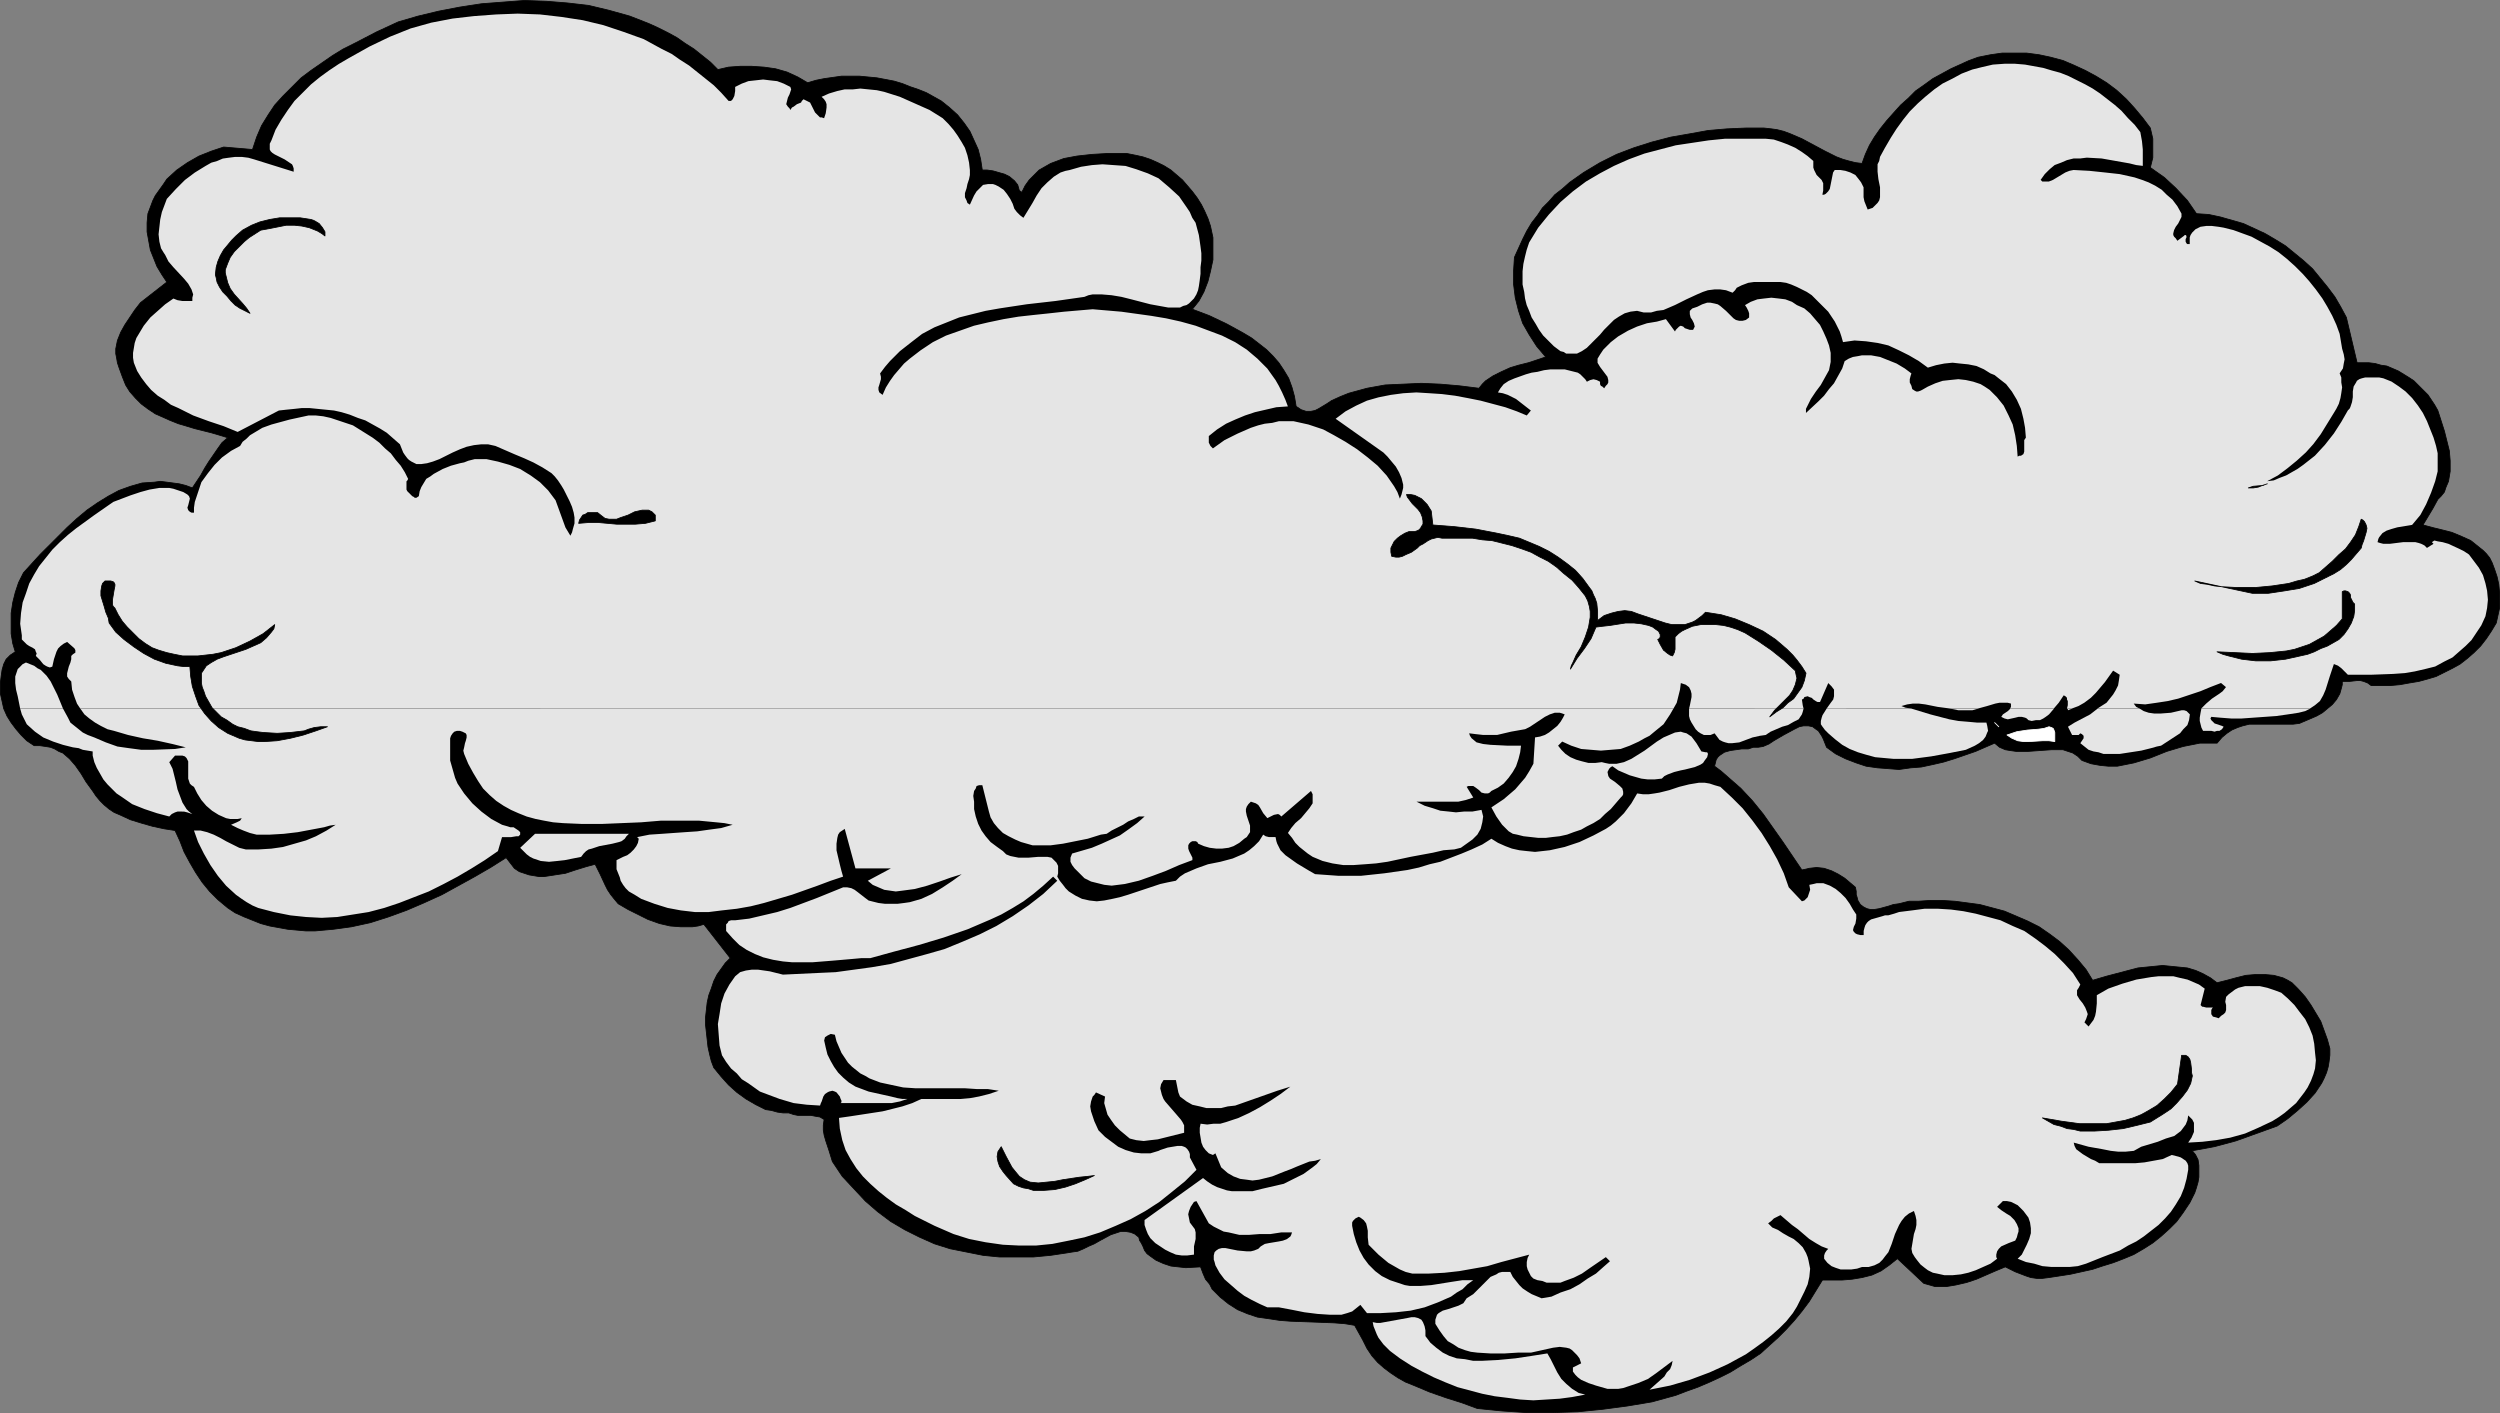
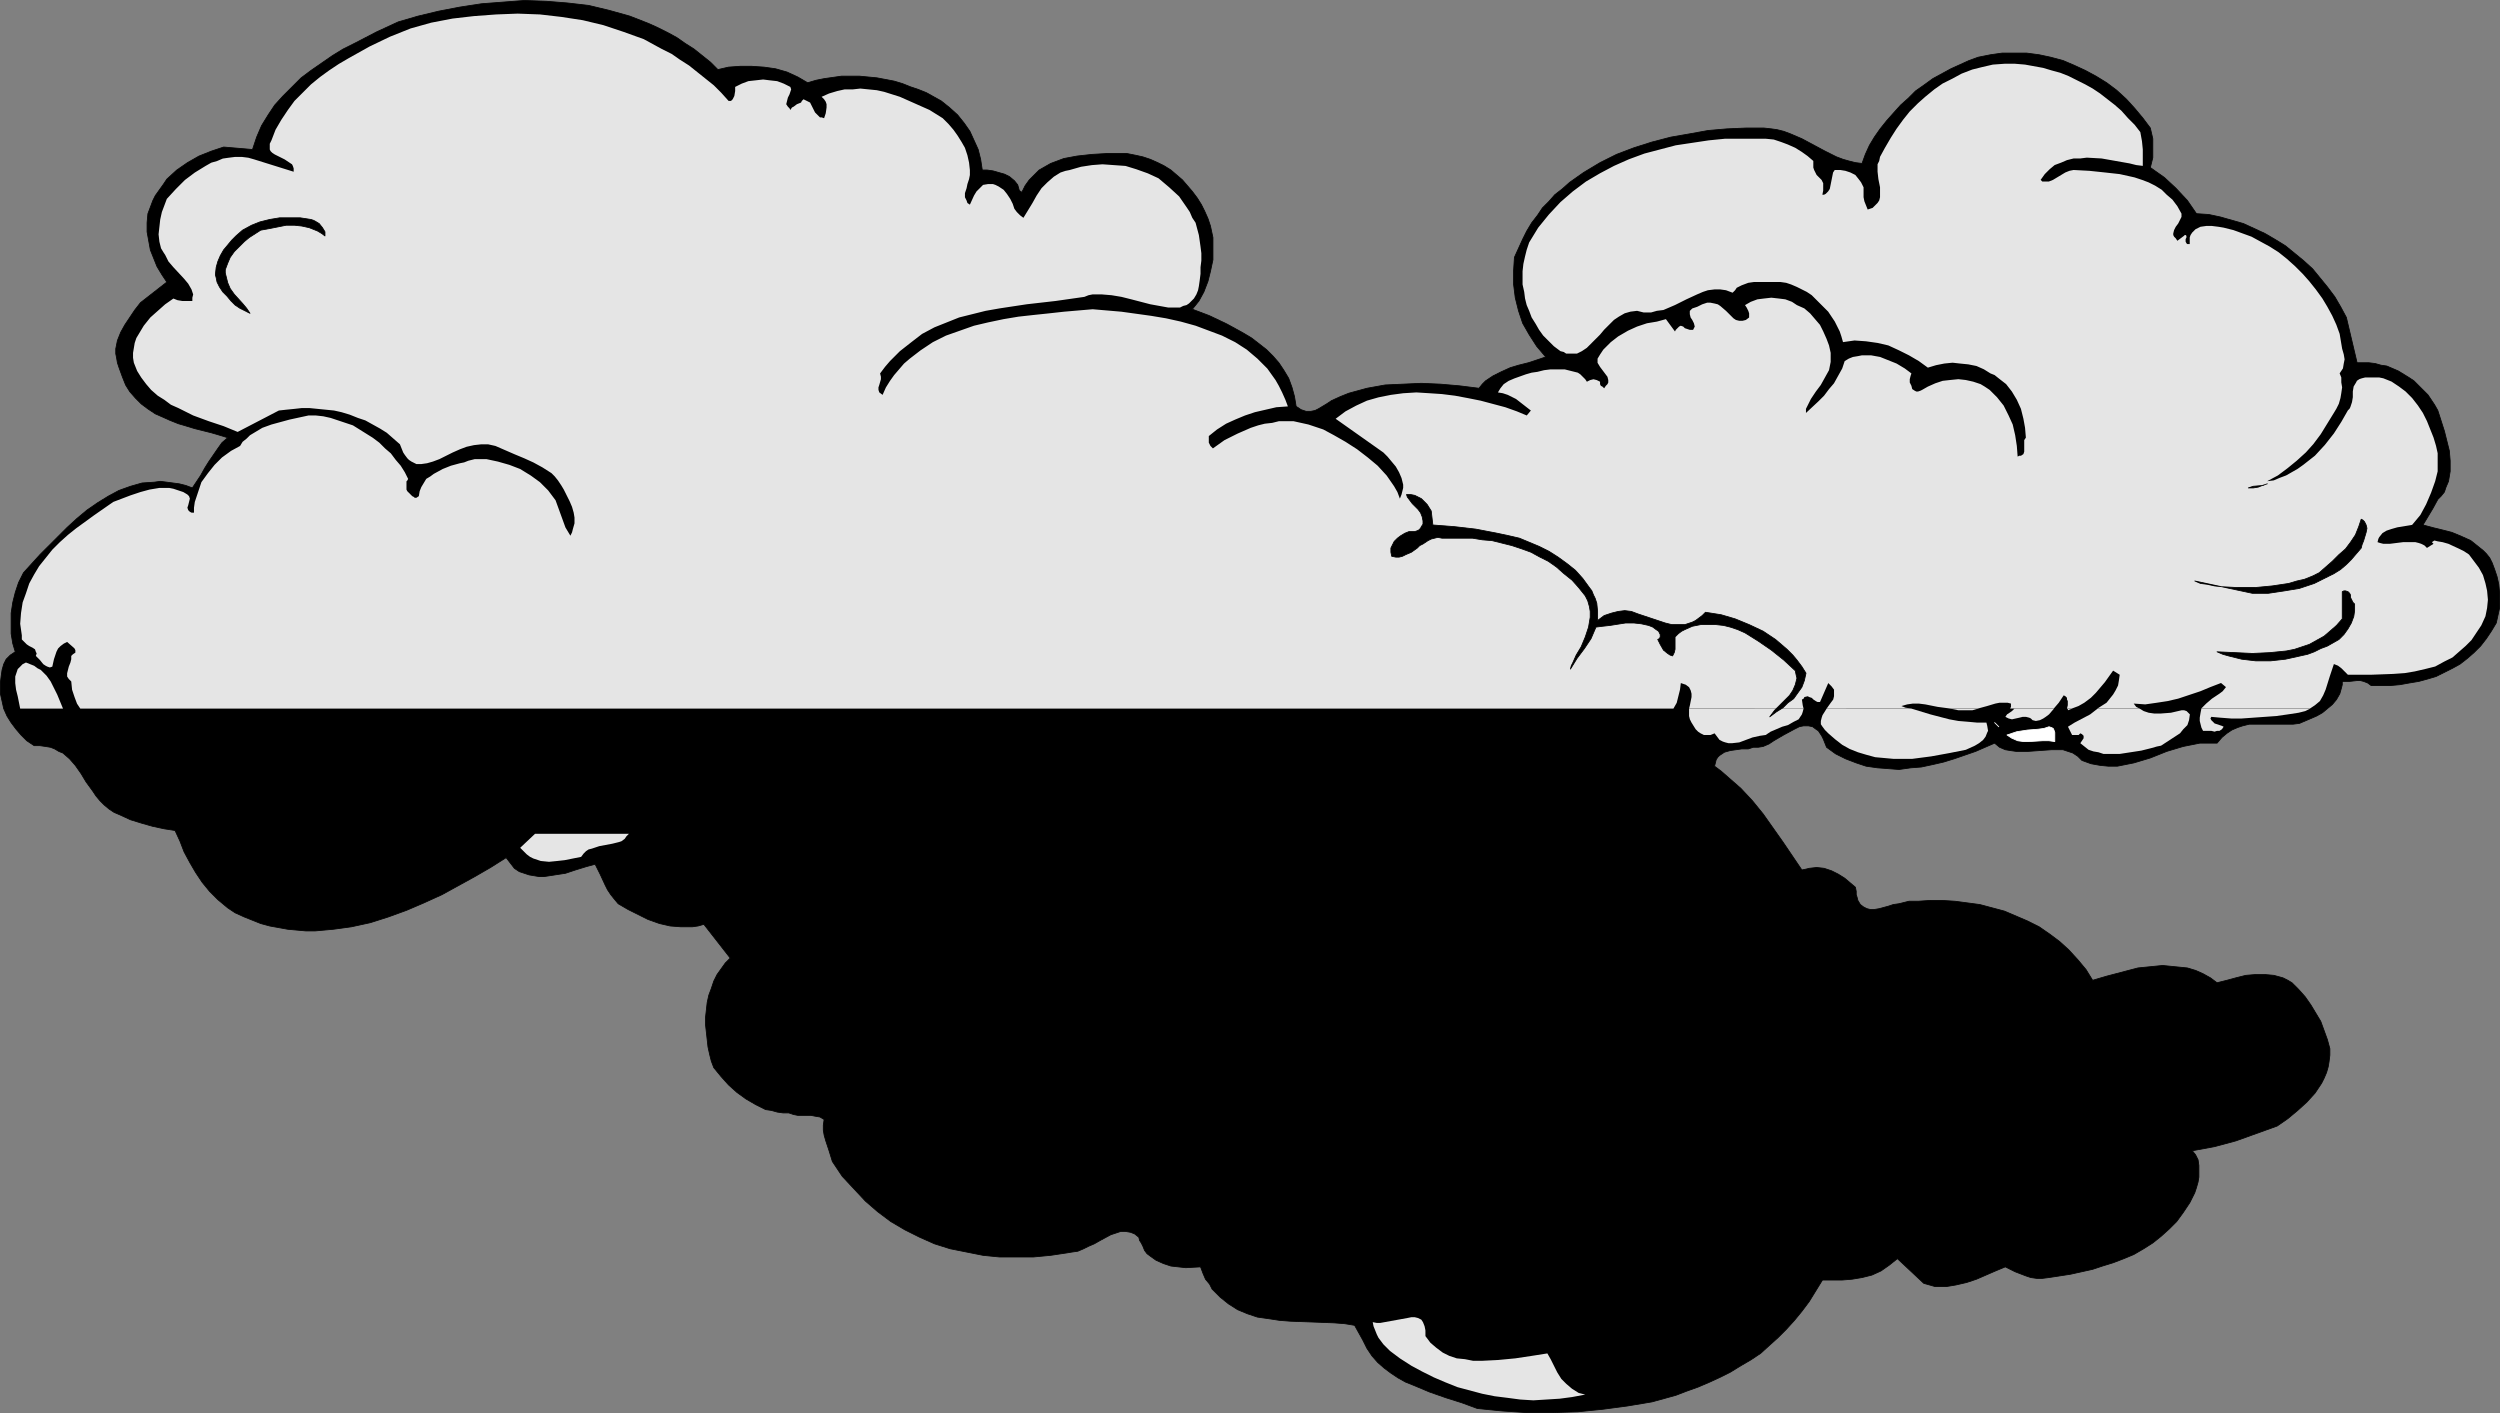
<svg xmlns="http://www.w3.org/2000/svg" xmlns:ns1="http://sodipodi.sourceforge.net/DTD/sodipodi-0.dtd" xmlns:ns2="http://www.inkscape.org/namespaces/inkscape" version="1.0" width="129.766mm" height="73.351mm" id="svg24" ns1:docname="Clouds 03.wmf">
  <rect width="100%" height="100%" fill="#808080" stroke="none" />
  <ns1:namedview id="namedview24" pagecolor="#ffffff" bordercolor="#000000" borderopacity="0.25" ns2:showpageshadow="2" ns2:pageopacity="0.0" ns2:pagecheckerboard="0" ns2:deskcolor="#d1d1d1" ns2:document-units="mm" />
  <defs id="defs1">
    <pattern id="WMFhbasepattern" patternUnits="userSpaceOnUse" width="6" height="6" x="0" y="0" />
  </defs>
  <path style="fill:#000000;fill-opacity:1;fill-rule:evenodd;stroke:#000000;stroke-width:0.162px;stroke-linecap:round;stroke-linejoin:round;stroke-miterlimit:4;stroke-dasharray:none;stroke-opacity:1" d="m 140.834,13.652 2.101,-0.485 2.262,-0.162 h 2.262 l 2.424,0.162 2.262,0.323 2.262,0.646 2.101,0.969 1.939,1.131 1.616,-0.485 1.616,-0.323 3.394,-0.485 h 3.555 l 3.394,0.323 3.394,0.646 1.616,0.485 1.616,0.646 1.454,0.485 1.616,0.646 1.454,0.808 1.454,0.808 1.616,1.292 1.616,1.454 1.293,1.616 1.131,1.616 0.808,1.777 0.808,1.777 0.485,1.939 0.323,2.1 h 0.97 l 1.131,0.162 1.131,0.323 1.131,0.323 0.97,0.485 0.97,0.808 0.646,0.808 0.323,1.131 0.485,0.323 0.646,-1.292 0.808,-1.131 0.97,-0.969 0.97,-0.969 1.131,-0.646 1.131,-0.646 1.293,-0.485 1.293,-0.485 2.586,-0.485 2.909,-0.323 2.747,-0.162 h 2.747 1.454 l 1.616,0.323 1.454,0.323 1.454,0.485 1.454,0.646 1.293,0.646 1.293,0.808 1.131,0.969 1.131,0.969 0.97,1.131 0.97,1.131 0.97,1.292 0.808,1.292 0.646,1.292 0.646,1.454 0.485,1.454 0.485,2.262 v 2.1 2.262 l -0.485,2.262 -0.485,1.939 -0.808,2.1 -0.97,1.777 -1.293,1.616 3.394,1.292 3.394,1.616 3.232,1.777 1.616,0.969 1.454,1.131 1.454,1.131 1.293,1.292 1.131,1.292 0.97,1.454 0.97,1.616 0.646,1.777 0.485,1.777 0.323,1.939 0.97,0.646 0.97,0.323 h 0.97 l 0.808,-0.162 0.646,-0.323 0.808,-0.485 0.808,-0.485 0.97,-0.646 1.778,-0.808 1.616,-0.646 1.778,-0.485 1.778,-0.485 1.778,-0.323 1.778,-0.323 3.555,-0.162 3.555,-0.162 3.717,0.162 3.717,0.323 3.878,0.485 0.646,-0.808 0.646,-0.646 1.454,-0.969 1.616,-0.808 1.778,-0.808 1.616,-0.485 1.939,-0.485 3.394,-1.131 -1.778,-2.1 -1.454,-2.262 -1.293,-2.262 -0.808,-2.423 -0.646,-2.585 -0.323,-2.585 v -2.746 l 0.162,-2.585 0.808,-1.777 0.808,-1.777 0.808,-1.616 0.97,-1.616 1.131,-1.454 0.97,-1.454 1.293,-1.292 1.131,-1.292 1.454,-1.131 1.454,-1.292 2.747,-1.939 3.232,-1.939 3.232,-1.616 3.394,-1.292 3.555,-1.131 3.717,-0.969 3.717,-0.646 3.555,-0.646 3.717,-0.323 3.717,-0.162 h 3.555 l 1.454,0.162 1.131,0.162 1.293,0.323 1.293,0.485 2.262,0.969 4.525,2.423 2.262,1.131 1.293,0.485 1.131,0.323 1.293,0.323 1.293,0.162 0.646,-1.777 0.808,-1.777 0.97,-1.616 1.131,-1.616 1.293,-1.616 1.293,-1.454 1.454,-1.616 1.454,-1.292 1.454,-1.454 1.616,-1.131 1.778,-1.292 1.778,-0.969 1.778,-0.969 1.778,-0.808 1.778,-0.808 1.778,-0.646 2.424,-0.485 2.262,-0.323 h 2.424 2.424 l 2.424,0.323 2.262,0.485 2.424,0.646 2.262,0.969 2.101,0.969 2.101,1.131 2.101,1.292 1.939,1.454 1.939,1.777 1.616,1.777 1.616,1.939 1.454,1.939 0.485,2.1 v 1.777 1.939 l -0.485,1.939 2.747,1.939 2.262,2.1 2.262,2.423 1.778,2.585 2.424,0.162 2.262,0.485 2.262,0.646 2.262,0.646 2.101,0.969 2.101,0.969 1.939,1.131 2.101,1.292 1.778,1.454 1.778,1.454 1.778,1.616 1.454,1.777 1.454,1.777 1.454,1.939 1.131,1.939 1.131,2.1 2.101,8.886 h 1.131 1.131 l 1.293,0.162 1.131,0.323 1.131,0.162 1.131,0.485 1.131,0.485 2.101,1.292 0.97,0.646 0.97,0.969 0.808,0.808 0.97,0.969 0.646,0.969 0.646,0.969 0.646,1.131 1.293,4.039 0.485,1.939 0.485,1.939 0.162,1.939 v 2.1 l -0.162,0.969 -0.162,0.969 -0.485,1.131 -0.323,0.969 -0.646,0.808 -0.646,0.646 -0.97,1.777 -0.97,1.616 -0.97,1.616 1.778,0.485 1.939,0.485 1.939,0.485 1.939,0.808 1.778,0.808 1.616,1.292 0.808,0.646 0.646,0.646 0.646,0.808 0.485,0.969 0.485,1.292 0.485,1.454 0.323,1.454 0.162,1.616 v 1.454 1.616 l -0.323,1.454 -0.323,1.454 -0.97,1.616 -0.97,1.454 -1.131,1.454 -1.293,1.292 -1.293,1.131 -1.454,1.131 -1.454,0.808 -1.616,0.808 -1.616,0.808 -1.616,0.485 -1.778,0.485 -1.939,0.323 -1.778,0.323 -1.778,0.162 h -1.939 -1.939 l -0.646,-0.485 -0.808,-0.323 -0.646,-0.162 h -0.646 l -1.454,0.162 h -1.454 v 0.646 l -0.162,0.646 -0.323,1.131 -0.646,1.131 -0.808,0.969 -0.97,0.808 -0.97,0.808 -1.131,0.646 -1.131,0.485 -1.131,0.485 -1.131,0.485 -1.293,0.162 h -1.131 -2.586 -1.131 -1.293 -2.424 l -1.293,0.323 -0.97,0.323 -1.131,0.485 -0.97,0.646 -0.97,0.808 -0.97,1.131 h -1.616 -1.778 l -1.616,0.323 -1.616,0.323 -3.232,0.969 -1.616,0.646 -1.616,0.646 -3.232,0.969 -1.616,0.323 -1.616,0.323 h -1.778 l -1.616,-0.162 -1.778,-0.323 -1.778,-0.646 -0.808,-0.808 -0.97,-0.646 -0.97,-0.323 -0.97,-0.323 h -1.131 -1.131 l -4.525,0.323 h -2.424 l -1.131,-0.162 -0.97,-0.162 -1.131,-0.485 -0.97,-0.808 -3.717,1.616 -4.202,1.454 -2.101,0.646 -2.101,0.485 -2.262,0.485 -2.101,0.162 -2.262,0.323 -2.101,-0.162 -2.101,-0.162 -2.262,-0.323 -1.939,-0.646 -2.101,-0.808 -1.939,-0.969 -1.778,-1.292 -0.323,-0.808 -0.323,-0.808 -0.323,-0.646 -0.323,-0.485 -0.323,-0.485 -0.485,-0.323 -0.646,-0.485 -0.808,-0.162 h -0.97 l -0.808,0.162 -0.97,0.485 -2.101,1.131 -1.939,1.131 -0.97,0.646 -1.131,0.485 -0.97,0.162 h -0.97 l -0.97,0.323 h -1.293 l -2.262,0.323 -1.131,0.323 -0.97,0.646 -0.323,0.323 -0.323,0.485 -0.162,0.646 -0.162,0.646 1.293,0.969 1.293,1.131 2.586,2.262 2.262,2.423 2.101,2.585 1.939,2.746 1.939,2.746 3.717,5.493 0.808,-0.162 0.646,-0.162 1.454,-0.162 1.454,0.162 1.454,0.485 1.293,0.646 1.293,0.808 2.101,1.777 0.162,0.808 v 0.646 l 0.162,0.485 0.162,0.646 0.485,0.808 0.646,0.485 0.646,0.323 0.646,0.162 h 0.808 l 0.97,-0.162 1.778,-0.485 0.97,-0.323 1.131,-0.162 1.939,-0.485 h 0.97 0.808 l 2.424,-0.162 h 2.262 l 2.586,0.162 2.424,0.323 2.424,0.323 2.424,0.646 2.424,0.646 2.262,0.969 2.262,0.969 2.262,1.131 2.101,1.454 1.939,1.454 1.778,1.616 1.778,1.939 1.616,1.939 1.293,2.1 2.747,-0.808 3.07,-0.808 3.07,-0.808 3.232,-0.323 1.616,-0.162 1.616,0.162 1.616,0.162 1.616,0.162 1.616,0.485 1.454,0.646 1.454,0.808 1.293,0.969 1.939,-0.485 1.778,-0.485 1.939,-0.485 1.939,-0.162 h 1.778 l 1.778,0.162 1.778,0.485 0.97,0.485 0.808,0.485 1.293,1.292 1.293,1.454 1.131,1.616 0.97,1.616 0.97,1.616 0.646,1.777 0.646,1.777 0.485,1.777 v 1.292 l -0.162,1.292 -0.162,0.969 -0.323,1.131 -0.485,1.131 -0.485,0.969 -0.646,0.969 -0.646,0.969 -1.616,1.777 -1.778,1.616 -1.939,1.616 -2.101,1.454 -4.04,1.454 -4.04,1.454 -4.202,1.131 -4.363,0.808 0.646,0.808 0.485,0.969 0.162,1.131 v 1.131 1.131 l -0.162,0.969 -0.323,1.131 -0.323,0.969 -0.97,1.939 -1.293,1.939 -1.293,1.777 -1.454,1.454 -1.616,1.454 -1.616,1.292 -1.778,1.131 -1.939,1.131 -1.939,0.808 -2.101,0.808 -2.101,0.646 -1.939,0.646 -4.363,0.969 -4.202,0.646 -1.293,0.162 h -1.131 l -1.131,-0.162 -0.97,-0.323 -2.101,-0.808 -1.939,-0.969 -1.939,0.808 -3.717,1.616 -1.939,0.646 -2.101,0.485 -1.939,0.323 h -0.97 -1.131 l -1.131,-0.323 -1.131,-0.323 -5.171,-4.847 -1.616,1.292 -1.616,1.131 -1.778,0.808 -1.939,0.485 -1.939,0.323 -1.939,0.162 h -1.939 -1.939 l -1.293,2.1 -1.293,2.1 -1.454,1.939 -1.454,1.777 -1.616,1.777 -1.616,1.616 -1.616,1.454 -1.778,1.616 -1.939,1.292 -1.939,1.131 -2.101,1.292 -1.939,0.969 -2.101,0.969 -2.262,0.969 -2.262,0.808 -2.101,0.808 -4.686,1.292 -4.848,0.808 -4.848,0.646 -4.848,0.485 -5.01,0.162 h -5.01 l -4.848,-0.323 -4.848,-0.485 -3.07,-1.131 -3.07,-0.969 -3.232,-1.131 -3.07,-1.292 -1.616,-0.646 -1.454,-0.808 -1.454,-0.969 -1.293,-0.969 -1.293,-1.131 -1.131,-1.292 -0.97,-1.454 -0.808,-1.616 -1.616,-2.908 -1.939,-0.323 -2.101,-0.162 -4.202,-0.162 -4.363,-0.162 -2.101,-0.162 -2.101,-0.323 -2.262,-0.323 -1.939,-0.646 -1.939,-0.808 -1.778,-1.131 -1.616,-1.292 -0.808,-0.808 -0.808,-0.808 -0.485,-0.969 -0.808,-0.969 -0.485,-1.131 -0.485,-1.292 -2.909,0.162 -1.454,-0.162 -1.454,-0.162 -1.454,-0.485 -1.454,-0.646 -1.131,-0.808 -0.646,-0.485 -0.485,-0.646 -0.323,-0.808 -0.323,-0.646 -0.323,-0.485 -0.162,-0.646 -0.808,-0.646 -0.808,-0.323 -0.97,-0.162 h -0.97 l -0.97,0.323 -0.97,0.323 -2.101,1.131 -1.131,0.646 -1.131,0.485 -0.97,0.485 -1.131,0.485 -1.131,0.162 -0.97,0.162 -3.232,0.485 -3.394,0.323 h -3.232 -3.394 l -3.232,-0.323 -3.232,-0.646 -3.232,-0.646 -3.07,-0.969 -2.909,-1.292 -2.909,-1.454 -2.747,-1.616 -2.586,-1.939 -2.424,-2.1 -2.262,-2.423 -2.262,-2.423 -1.939,-2.908 -0.646,-2.1 -0.646,-1.939 -0.323,-1.131 -0.162,-0.969 v -0.969 l 0.162,-1.131 -0.808,-0.485 -0.97,-0.162 -0.808,-0.162 h -2.586 l -0.808,-0.162 -0.97,-0.323 h -1.131 l -1.131,-0.162 -1.131,-0.323 -1.131,-0.162 -1.939,-0.969 -1.939,-1.131 -1.778,-1.292 -1.616,-1.454 -1.454,-1.616 -1.454,-1.777 -0.485,-1.292 -0.323,-1.292 -0.323,-1.454 -0.162,-1.454 -0.323,-2.908 v -1.454 l 0.162,-1.454 0.162,-1.454 0.323,-1.454 0.485,-1.292 0.485,-1.454 0.646,-1.292 0.808,-1.131 0.808,-1.131 0.97,-0.969 -5.171,-6.624 -1.131,0.323 -1.131,0.162 h -2.262 l -2.101,-0.162 -2.101,-0.485 -2.262,-0.808 -1.939,-0.969 -1.939,-0.969 -1.939,-1.131 -0.808,-0.969 -0.646,-0.808 -0.646,-0.969 -0.485,-0.969 -0.97,-2.1 -0.97,-1.939 -1.778,0.485 -2.101,0.646 -1.939,0.646 -2.101,0.323 -2.101,0.323 h -0.97 l -0.97,-0.162 -0.97,-0.162 -0.97,-0.323 -0.97,-0.323 -0.97,-0.646 -1.616,-2.1 -3.07,1.939 -3.07,1.777 -3.232,1.777 -3.232,1.777 -3.555,1.616 -3.394,1.454 -3.555,1.292 -3.555,1.131 -3.717,0.808 -3.555,0.485 -3.555,0.323 h -1.778 l -1.778,-0.162 -1.778,-0.162 -1.778,-0.323 -1.778,-0.323 -1.778,-0.485 -1.616,-0.646 -1.616,-0.646 -1.778,-0.808 -1.454,-0.969 -1.939,-1.616 -1.616,-1.616 -1.454,-1.777 -1.293,-1.939 -1.131,-1.939 -1.131,-2.1 -0.808,-2.1 -0.97,-2.1 -2.101,-0.323 -2.262,-0.485 -2.262,-0.646 -2.101,-0.646 -2.101,-0.969 -1.131,-0.485 -0.97,-0.646 -0.97,-0.808 -0.808,-0.808 -0.808,-0.969 -0.646,-0.969 -1.293,-1.777 -0.97,-1.616 -1.131,-1.616 -1.131,-1.292 -1.293,-1.131 -0.808,-0.323 -0.808,-0.485 -0.808,-0.323 -0.97,-0.162 -1.131,-0.162 H 6.706 l -1.454,-0.969 -1.131,-1.131 -0.97,-1.131 -0.97,-1.292 -0.808,-1.292 -0.646,-1.454 -0.323,-1.454 -0.323,-1.454 v -1.131 -1.131 l 0.162,-1.292 0.162,-1.131 0.323,-1.131 0.485,-0.969 0.808,-0.808 0.97,-0.646 -0.485,-1.616 -0.323,-1.939 v -1.939 -2.1 l 0.323,-2.1 0.485,-1.939 0.646,-1.939 0.97,-1.939 3.232,-3.554 3.555,-3.554 1.778,-1.777 1.939,-1.777 1.939,-1.616 2.101,-1.454 2.101,-1.292 2.101,-1.131 2.262,-0.808 2.262,-0.646 2.424,-0.162 1.131,-0.162 1.293,0.162 2.424,0.323 1.293,0.323 1.293,0.485 1.616,-2.423 0.808,-1.454 0.808,-1.292 1.778,-2.585 0.808,-1.131 1.131,-0.969 -3.232,-0.969 -3.232,-0.808 -3.232,-0.969 -1.616,-0.646 -1.454,-0.646 -1.454,-0.646 -1.454,-0.969 -1.293,-0.969 -1.131,-1.131 -1.131,-1.292 -0.808,-1.292 -0.646,-1.616 -0.646,-1.777 -0.323,-0.969 -0.162,-0.969 -0.162,-0.808 v -0.969 l 0.162,-0.808 0.162,-0.808 0.646,-1.616 0.808,-1.454 0.97,-1.454 0.97,-1.454 1.131,-1.454 5.171,-4.039 -0.97,-1.454 -0.97,-1.616 -0.646,-1.616 -0.646,-1.616 -0.323,-1.777 -0.323,-1.777 v -1.777 l 0.162,-1.777 0.485,-1.292 0.485,-1.292 0.485,-0.969 0.808,-1.131 0.808,-1.131 0.646,-0.969 1.939,-1.777 2.101,-1.454 2.262,-1.292 2.424,-0.969 2.424,-0.808 5.656,0.485 0.808,-2.423 0.97,-2.262 1.293,-2.1 1.293,-1.939 1.616,-1.777 1.778,-1.777 1.778,-1.777 1.939,-1.454 2.101,-1.454 2.101,-1.454 2.101,-1.292 2.262,-1.131 4.363,-2.262 4.202,-1.939 3.878,-1.131 4.04,-0.969 4.202,-0.808 4.202,-0.646 4.202,-0.323 4.202,-0.323 4.363,0.162 4.04,0.323 4.202,0.485 4.04,0.969 4.04,1.131 3.717,1.454 1.778,0.808 1.939,0.969 1.778,0.969 1.616,1.131 1.778,1.131 1.616,1.292 1.616,1.292 z" id="path1" />
-   <path style="fill:#e5e5e5;fill-opacity:1;fill-rule:evenodd;stroke:none" d="m 328.29,139.019 -0.646,1.131 -0.646,0.969 -0.646,0.969 -1.778,1.454 -0.97,0.808 -0.97,0.485 -1.131,0.646 -1.778,0.808 -1.778,0.646 -1.939,0.162 -1.939,0.162 -1.939,-0.162 -1.939,-0.162 -1.939,-0.646 -1.778,-0.808 -0.808,0.808 0.646,0.808 0.808,0.808 0.97,0.646 1.131,0.485 1.131,0.323 1.293,0.323 h 1.293 l 1.293,-0.162 0.646,0.162 0.808,0.162 h 1.454 l 1.454,-0.323 1.454,-0.646 1.293,-0.808 1.293,-0.808 2.424,-1.777 1.293,-0.808 1.131,-0.485 1.131,-0.485 1.131,-0.162 0.485,0.162 0.646,0.162 0.485,0.323 0.485,0.323 0.485,0.646 0.485,0.646 0.485,0.808 0.485,0.808 0.808,0.162 h 0.323 l 0.162,0.323 -0.162,0.646 -0.485,0.646 -0.323,0.485 -0.485,0.323 -1.131,0.485 -1.293,0.323 -0.646,0.162 -0.808,0.162 -1.293,0.323 -1.293,0.485 -0.646,0.323 -0.485,0.485 -1.454,0.162 h -1.293 l -1.293,-0.162 -1.131,-0.323 -1.131,-0.323 -1.131,-0.485 -1.131,-0.485 -1.131,-0.808 -0.323,0.162 -0.323,0.323 -0.162,0.323 -0.162,0.323 0.162,0.808 0.323,0.485 0.485,0.323 0.485,0.323 0.97,0.808 0.485,0.485 0.162,0.646 v 0.485 l -0.162,0.323 -0.323,0.323 -0.97,1.131 -0.97,1.131 -1.131,0.969 -0.97,0.969 -1.293,0.808 -1.293,0.646 -1.131,0.646 -1.454,0.485 -1.293,0.485 -1.454,0.323 -1.454,0.162 -1.293,0.162 h -1.454 l -1.454,-0.162 -1.454,-0.162 -1.293,-0.323 -0.808,-0.162 -0.808,-0.485 -0.646,-0.646 -0.646,-0.646 -1.131,-1.616 -0.97,-1.777 2.424,-1.616 1.131,-0.969 1.131,-0.969 0.97,-1.131 0.97,-1.131 0.808,-1.292 0.808,-1.454 0.323,-5.17 0.97,-0.162 0.97,-0.323 0.808,-0.485 0.808,-0.646 0.808,-0.646 0.646,-0.808 0.485,-0.808 0.323,-0.646 -0.485,-0.162 -0.485,-0.162 h -0.97 l -0.97,0.323 -0.97,0.485 -0.97,0.646 -0.97,0.646 -0.97,0.646 -0.97,0.485 -2.747,0.485 -2.747,0.646 h -1.454 -1.293 l -1.454,-0.162 -1.293,-0.162 0.162,0.485 0.323,0.485 0.97,0.808 1.293,0.323 1.454,0.162 3.232,0.162 h 2.747 l -0.162,1.292 -0.323,1.292 -0.485,1.454 -0.646,1.131 -0.808,1.131 -0.97,1.131 -1.131,0.808 -1.293,0.646 -0.323,0.323 -0.323,0.162 h -0.323 -0.323 l -0.646,-0.162 -0.485,-0.485 -0.646,-0.485 -0.485,-0.323 h -0.646 -0.323 l -0.323,0.162 1.293,2.1 -1.454,0.485 -1.454,0.323 h -1.454 -1.293 -2.747 -2.747 l 1.616,0.808 1.616,0.485 1.454,0.485 1.616,0.162 1.454,0.162 1.616,-0.162 h 1.616 l 1.778,-0.323 0.162,0.646 0.162,0.646 -0.162,1.131 -0.323,1.292 -0.646,1.131 -0.97,0.969 -1.131,0.808 -1.131,0.808 -1.293,0.323 -2.101,0.162 -2.101,0.485 -4.363,0.808 -4.525,0.969 -2.262,0.323 -2.101,0.162 -2.262,0.162 h -2.101 l -2.101,-0.323 -1.939,-0.485 -1.939,-0.808 -0.97,-0.646 -0.808,-0.646 -0.808,-0.646 -0.808,-0.808 -0.646,-0.969 -0.808,-0.969 0.646,-0.969 0.808,-0.969 1.131,-0.969 0.808,-0.969 0.808,-0.969 0.646,-0.969 v -0.485 -0.646 -0.646 l -0.323,-0.646 -5.818,5.008 -0.323,-0.323 -0.323,-0.162 -0.808,0.162 -0.646,0.323 -0.646,0.323 -0.808,-0.969 -0.646,-1.131 -0.323,-0.485 -0.485,-0.323 -0.485,-0.162 -0.485,-0.162 -0.485,0.485 -0.323,0.485 -0.162,0.485 v 0.485 l 0.162,0.808 0.323,0.969 0.323,0.969 v 0.969 0.323 l -0.323,0.485 -0.323,0.485 -0.485,0.323 -0.97,0.808 -1.131,0.646 -0.97,0.323 -1.293,0.162 h -1.131 l -1.293,-0.162 -1.131,-0.323 -1.131,-0.485 -0.162,-0.323 -0.323,-0.162 h -0.646 l -0.323,0.162 -0.323,0.323 -0.162,0.323 v 0.646 l 0.162,0.485 0.485,0.969 0.162,0.323 v 0.485 l -2.586,0.969 -2.586,1.131 -2.586,0.969 -2.747,0.969 -2.747,0.646 -1.293,0.162 -1.293,0.162 -1.454,-0.162 -1.293,-0.323 -1.293,-0.323 -1.293,-0.646 -0.97,-0.969 -0.97,-0.969 -0.485,-0.646 -0.323,-0.646 v -0.808 l 0.323,-0.808 3.878,-1.131 1.939,-0.808 1.778,-0.808 1.778,-0.808 1.616,-1.131 1.778,-1.292 1.454,-1.292 h -1.131 l -0.97,0.485 -1.131,0.485 -0.97,0.646 -2.262,1.131 -0.97,0.646 -1.131,0.162 -2.586,0.808 -2.424,0.485 -2.424,0.485 -2.424,0.323 h -2.424 -1.131 l -1.131,-0.323 -1.131,-0.323 -1.131,-0.485 -1.293,-0.646 -1.131,-0.646 -0.97,-0.969 -0.808,-0.969 -0.646,-1.131 -0.323,-1.131 -0.646,-2.585 -0.646,-2.585 h -0.646 l -0.485,0.162 -0.162,0.485 -0.323,0.485 -0.162,0.969 0.162,1.131 v 1.454 l 0.323,1.454 0.485,1.454 0.646,1.292 0.808,1.131 0.97,1.131 1.293,0.969 1.131,0.808 0.646,0.646 0.808,0.323 0.808,0.162 0.808,0.162 h 1.939 l 1.939,-0.162 h 0.97 0.808 l 0.808,0.162 0.485,0.485 0.485,0.485 0.323,0.646 v 0.969 0.485 l -0.162,0.646 0.485,0.808 0.646,0.808 0.485,0.646 0.646,0.646 1.293,0.808 1.293,0.646 1.454,0.323 1.454,0.162 1.454,-0.162 1.616,-0.323 1.454,-0.323 1.616,-0.485 6.302,-2.1 1.454,-0.323 1.616,-0.323 0.808,-0.808 0.97,-0.646 1.131,-0.485 1.131,-0.485 2.262,-0.808 2.424,-0.485 2.424,-0.646 1.131,-0.485 1.131,-0.485 0.97,-0.646 0.97,-0.808 0.97,-0.969 0.808,-1.292 0.485,0.323 0.646,0.162 h 1.293 l 0.162,0.808 0.162,0.485 0.646,1.292 0.97,0.969 1.131,0.808 1.131,0.808 2.424,1.454 1.131,0.646 4.525,0.323 h 4.525 l 4.525,-0.485 4.525,-0.646 2.262,-0.485 2.101,-0.646 2.101,-0.485 2.101,-0.808 2.101,-0.808 1.939,-0.808 2.101,-0.969 1.778,-1.131 1.293,0.808 1.454,0.646 1.293,0.485 1.454,0.323 1.454,0.162 1.616,0.162 1.454,-0.162 1.454,-0.162 1.454,-0.323 1.454,-0.323 2.909,-0.969 2.747,-1.292 2.424,-1.292 0.97,-0.646 0.97,-0.808 1.616,-1.616 1.454,-1.939 1.131,-1.939 1.131,0.162 h 1.131 l 1.131,-0.162 0.97,-0.162 1.939,-0.485 1.939,-0.646 1.939,-0.485 1.939,-0.323 h 1.131 l 0.97,0.162 0.97,0.323 1.131,0.323 2.262,2.1 2.101,2.1 1.939,2.423 1.778,2.423 1.616,2.585 1.454,2.585 1.293,2.746 0.97,2.746 2.586,2.746 0.485,-0.162 0.323,-0.323 0.323,-0.323 0.162,-0.485 0.323,-0.969 -0.162,-0.969 0.808,-0.162 0.646,-0.162 h 1.293 l 1.293,0.485 1.131,0.646 0.97,0.808 0.97,0.969 0.808,1.131 0.646,1.131 0.323,0.485 0.323,0.485 v 0.808 l -0.162,0.969 -0.323,0.646 -0.162,0.646 0.162,0.323 0.162,0.162 0.162,0.162 0.323,0.162 0.646,0.162 h 0.646 v -0.808 l 0.162,-0.646 0.162,-0.485 0.323,-0.485 0.323,-0.323 0.485,-0.323 1.131,-0.323 1.131,-0.323 0.485,-0.162 h 0.646 l 1.131,-0.323 0.97,-0.323 2.586,-0.323 2.424,-0.323 h 2.586 l 2.586,0.162 2.424,0.323 2.424,0.485 2.424,0.646 2.424,0.646 2.424,1.131 2.262,0.969 2.101,1.454 1.939,1.454 1.939,1.616 1.778,1.777 1.778,1.939 1.454,2.262 -0.323,0.646 -0.323,0.485 v 0.485 0.485 l 0.485,0.808 0.646,0.808 0.485,0.808 0.323,0.808 0.162,0.485 -0.162,0.485 -0.162,0.485 -0.323,0.646 0.808,0.808 0.485,-0.646 0.485,-0.646 0.323,-0.808 0.162,-0.808 0.162,-1.616 v -1.616 l 2.262,-1.292 2.747,-0.969 2.747,-0.808 2.909,-0.485 1.454,-0.162 h 1.454 1.454 l 1.293,0.323 1.454,0.323 1.131,0.485 1.131,0.485 1.131,0.808 -0.808,3.231 0.323,0.323 h 0.162 l 0.646,0.162 h 0.646 0.646 l -0.162,0.162 -0.162,0.323 v 0.808 l 0.323,0.485 0.646,0.162 0.485,0.162 0.323,-0.323 0.162,-0.162 0.485,-0.323 0.323,-0.323 0.162,-0.485 v -0.485 -0.485 l -0.162,-0.646 0.162,-0.969 0.485,-0.485 0.646,-0.485 0.646,-0.485 0.646,-0.323 1.293,-0.323 h 1.616 1.293 l 1.454,0.323 1.454,0.485 1.293,0.485 1.293,1.131 1.293,1.292 0.97,1.292 1.131,1.454 0.808,1.616 0.646,1.616 0.323,1.616 0.162,1.777 0.162,1.454 -0.162,1.616 -0.323,1.131 -0.485,1.292 -0.646,1.292 -0.646,0.969 -1.616,2.1 -1.131,0.969 -1.131,0.969 -1.131,0.808 -1.293,0.808 -2.747,1.292 -2.586,1.131 -2.909,0.808 -2.747,0.485 -2.747,0.323 -2.747,0.162 0.646,-0.969 0.485,-1.131 v -0.646 -0.485 -0.646 l -0.323,-0.646 -0.808,-0.808 -0.162,0.969 -0.323,0.808 -0.485,0.646 -0.485,0.646 -0.646,0.485 -0.646,0.485 -1.616,0.485 -1.616,0.646 -1.616,0.485 -1.616,0.485 -1.454,0.808 -1.616,0.162 h -1.454 l -1.454,-0.162 -1.616,-0.323 -2.747,-0.485 -2.909,-0.808 0.162,0.646 0.323,0.646 0.646,0.485 0.646,0.485 1.616,0.969 0.808,0.323 0.808,0.485 h 3.555 3.555 l 1.778,-0.162 1.778,-0.323 1.778,-0.323 1.778,-0.808 1.293,0.323 0.485,0.162 0.485,0.323 0.485,0.323 0.323,0.485 0.162,0.485 v 0.808 l -0.323,1.777 -0.485,1.777 -0.646,1.616 -0.97,1.616 -0.97,1.454 -1.131,1.292 -1.293,1.292 -1.454,1.131 -1.454,1.131 -1.454,0.969 -1.616,0.808 -1.616,0.969 -3.394,1.292 -3.232,1.292 -1.616,0.485 -1.616,0.162 h -1.778 -1.778 l -1.778,-0.162 -1.616,-0.485 -1.616,-0.323 -1.616,-0.646 0.808,-0.808 0.485,-0.969 0.485,-0.969 0.485,-1.131 0.323,-1.131 v -0.969 l -0.162,-1.131 -0.323,-0.969 -0.97,-1.292 -1.131,-1.131 -0.646,-0.323 -0.646,-0.323 -0.808,-0.162 h -0.808 l -1.131,1.131 0.808,0.646 0.97,0.646 0.808,0.485 0.808,0.808 0.485,0.808 0.323,0.808 v 0.646 l -0.162,0.485 -0.162,0.646 -0.323,0.646 -1.293,0.485 -1.454,0.646 -0.485,0.485 -0.323,0.485 -0.162,0.646 v 0.485 l 0.162,0.323 -1.293,0.969 -1.454,0.646 -1.454,0.646 -1.454,0.485 -1.454,0.323 -1.616,0.162 h -1.616 l -1.454,-0.323 -0.808,-0.162 -0.97,-0.485 -0.646,-0.485 -0.808,-0.646 -0.646,-0.808 -0.485,-0.646 -0.485,-0.808 -0.162,-0.808 0.162,-0.969 0.162,-0.969 0.162,-0.969 0.323,-0.969 0.162,-0.808 v -0.969 l -0.162,-0.808 -0.323,-0.969 -0.97,0.485 -0.808,0.646 -0.646,0.808 -0.485,0.808 -0.808,1.777 -0.646,1.939 -0.646,1.616 -0.646,0.808 -0.485,0.646 -0.646,0.646 -0.97,0.485 -1.131,0.323 h -1.293 l -0.97,0.323 -1.131,0.162 h -0.97 -1.131 l -0.97,-0.323 -0.808,-0.323 -0.808,-0.646 -0.646,-0.808 v -0.646 l 0.162,-0.485 0.323,-0.485 0.323,-0.323 -1.293,-0.485 -1.131,-0.646 -1.293,-0.808 -1.131,-0.969 -1.131,-0.969 -1.131,-0.808 -2.262,-1.939 -0.646,0.323 -0.646,0.323 -0.485,0.485 -0.646,0.485 0.808,0.808 1.131,0.485 0.97,0.646 1.131,0.646 0.97,0.485 0.97,0.808 0.808,0.808 0.646,1.131 0.323,0.808 0.162,0.646 0.162,0.808 0.162,0.808 -0.162,1.616 -0.323,1.454 -0.646,1.454 -1.454,2.908 -0.808,1.292 -1.293,1.616 -1.454,1.454 -1.454,1.292 -1.616,1.292 -1.778,1.292 -1.616,1.131 -1.778,0.969 -1.778,0.969 -1.778,0.808 -1.778,0.808 -3.878,1.454 -3.878,1.131 -4.04,0.808 1.454,-1.292 1.454,-1.292 0.485,-0.808 0.646,-0.646 0.323,-0.808 0.162,-0.808 -3.232,2.423 -1.616,1.131 -1.939,0.808 -1.939,0.646 -0.97,0.323 -0.97,0.162 h -1.131 -0.97 l -1.131,-0.323 -1.131,-0.323 -1.454,-0.485 -1.454,-0.646 -0.646,-0.485 -0.485,-0.485 -0.485,-0.646 v -0.808 l 1.616,-0.808 -0.323,-0.969 -0.485,-0.646 -0.485,-0.485 -0.485,-0.485 -0.485,-0.323 -0.646,-0.162 -1.293,-0.162 -1.293,0.162 -1.454,0.323 -1.454,0.323 -1.454,0.323 h -2.586 l -2.586,0.162 h -2.747 l -2.586,-0.162 -1.293,-0.162 -1.131,-0.323 -1.293,-0.485 -0.97,-0.646 -1.131,-0.646 -0.808,-0.969 -0.808,-1.131 -0.808,-1.292 v -0.808 l 0.162,-0.485 0.162,-0.485 0.323,-0.323 0.808,-0.485 1.131,-0.323 1.939,-0.646 0.97,-0.485 0.323,-0.485 0.323,-0.485 1.293,-0.808 0.97,-0.969 0.808,-0.808 0.808,-0.808 0.808,-0.808 1.131,-0.485 0.485,-0.323 0.646,-0.162 h 0.808 0.808 l 0.485,0.969 0.646,0.808 0.646,0.808 0.646,0.646 0.97,0.646 0.808,0.485 1.939,0.808 1.939,-0.323 1.778,-0.808 1.939,-0.646 1.778,-0.969 1.616,-1.131 1.616,-0.969 1.454,-1.292 1.293,-1.131 -0.808,-0.808 -3.07,2.1 -1.616,1.131 -1.616,0.808 -1.778,0.646 -0.808,0.323 h -0.97 -0.808 -0.97 l -0.808,-0.323 -0.97,-0.162 -0.808,-0.323 -0.485,-0.485 -0.323,-0.646 -0.323,-0.646 -0.162,-0.646 v -0.808 l 0.162,-0.808 0.323,-0.646 -5.494,1.454 -2.747,0.808 -2.747,0.485 -2.747,0.485 -2.909,0.323 -3.07,0.162 h -3.232 l -1.293,-0.323 -1.131,-0.485 -1.131,-0.646 -1.131,-0.646 -0.97,-0.808 -0.97,-0.808 -1.939,-1.939 -0.162,-1.454 v -1.292 l -0.162,-0.808 -0.162,-0.646 -0.485,-0.646 -0.646,-0.485 -0.323,-0.162 -0.323,0.162 -0.323,0.162 -0.485,0.485 -0.162,0.323 v 0.323 0.323 l 0.323,1.616 0.485,1.616 0.646,1.616 0.808,1.454 0.97,1.292 1.293,1.292 1.293,0.969 1.616,0.808 0.97,0.323 0.97,0.323 0.97,0.323 0.97,0.162 h 2.101 l 2.101,-0.162 4.04,-0.646 2.101,-0.323 h 2.101 l -1.131,0.808 -0.97,0.969 -1.131,0.646 -1.131,0.808 -2.586,1.131 -2.586,0.969 -2.747,0.646 -2.909,0.323 -2.909,0.162 h -2.747 l -1.293,-1.616 -0.808,0.646 -0.808,0.646 -0.97,0.323 -1.131,0.323 h -1.131 -1.131 l -2.424,-0.162 -1.293,-0.162 -1.293,-0.162 -2.424,-0.485 -2.586,-0.485 h -1.131 -1.131 l -1.454,-0.646 -1.616,-0.808 -1.454,-0.808 -1.293,-0.969 -1.293,-1.131 -1.293,-1.131 -0.97,-1.292 -0.808,-1.454 -0.162,-0.646 -0.162,-0.485 v -0.808 l 0.162,-0.646 0.323,-0.323 0.485,-0.323 0.646,-0.162 h 0.646 l 1.616,0.323 0.808,0.162 1.778,0.162 h 0.808 l 0.646,-0.162 0.808,-0.323 0.485,-0.485 0.808,-0.485 0.808,-0.162 0.97,-0.162 0.97,-0.162 0.808,-0.162 0.808,-0.323 0.646,-0.485 0.162,-0.323 0.162,-0.485 h -2.101 l -2.101,0.323 h -2.101 l -2.101,0.162 h -1.939 l -2.101,-0.485 -0.97,-0.162 -0.97,-0.485 -0.97,-0.485 -0.97,-0.646 -2.424,-4.362 -0.485,0.162 -0.323,0.485 -0.323,0.485 -0.323,0.808 -0.162,0.646 0.162,0.808 0.162,0.808 0.485,0.646 0.485,0.646 0.162,0.646 v 0.646 0.646 l -0.323,1.454 v 0.808 0.808 l -1.293,0.162 h -1.131 l -1.131,-0.162 -1.131,-0.485 -0.97,-0.485 -0.97,-0.646 -0.97,-0.646 -0.97,-0.969 -0.485,-0.808 -0.323,-0.808 -0.323,-0.969 v -0.969 l 11.474,-8.239 0.808,0.646 0.97,0.646 0.97,0.485 0.97,0.323 0.97,0.323 0.97,0.162 h 1.939 2.101 l 1.939,-0.485 4.202,-0.969 1.939,-0.969 1.939,-0.969 1.778,-1.292 0.808,-0.646 0.808,-0.969 -1.131,0.323 -1.131,0.162 -2.424,0.969 -1.131,0.485 -1.293,0.485 -2.424,0.969 -1.293,0.323 -1.293,0.323 -1.293,0.162 -1.131,-0.162 -1.293,-0.162 -1.293,-0.485 -1.131,-0.646 -1.293,-1.131 -1.131,-2.746 -0.485,0.323 -0.808,-0.323 -0.646,-0.646 -0.485,-0.646 -0.323,-0.808 -0.162,-0.969 -0.162,-0.969 v -0.969 l 0.162,-0.808 1.293,0.162 1.293,-0.162 h 1.293 l 1.131,-0.323 2.424,-0.808 2.101,-0.969 2.101,-1.131 2.101,-1.292 1.939,-1.292 1.939,-1.454 -2.586,0.808 -2.747,0.969 -2.747,0.969 -2.747,0.969 -1.454,0.162 -1.293,0.323 h -1.454 -1.454 l -1.293,-0.323 -1.454,-0.323 -1.131,-0.646 -1.293,-0.969 -0.323,-0.808 -0.162,-0.808 -0.323,-1.616 h -2.424 l -0.485,0.808 -0.162,0.808 0.162,0.646 0.162,0.646 0.323,0.808 0.323,0.485 2.101,2.423 0.97,1.131 0.323,0.485 0.323,0.646 v 0.646 0.808 l -2.586,0.646 -2.586,0.646 -1.454,0.162 -1.293,0.162 -1.454,-0.162 -1.293,-0.323 -0.97,-0.808 -0.97,-0.808 -0.97,-0.969 -0.808,-1.131 -0.646,-0.969 -0.323,-1.131 -0.323,-1.131 0.162,-1.292 -1.778,-0.808 -0.323,0.485 -0.323,0.323 -0.323,0.969 -0.162,0.969 0.162,0.969 0.323,0.969 0.323,0.969 0.808,1.777 1.293,1.292 1.293,0.969 1.293,0.969 1.454,0.646 1.616,0.485 1.454,0.162 h 1.778 l 1.616,-0.485 0.323,-0.162 0.485,-0.162 0.97,-0.323 0.97,-0.162 0.97,-0.162 h 0.808 l 0.485,0.162 0.323,0.162 0.323,0.323 0.323,0.485 0.162,0.485 v 0.646 l 1.293,2.423 -2.262,2.262 -2.586,2.1 -2.424,1.939 -2.747,1.777 -2.909,1.616 -2.909,1.292 -3.07,1.292 -3.07,0.969 -3.07,0.646 -3.232,0.646 -3.232,0.323 h -3.232 l -3.232,-0.162 -3.394,-0.485 -3.232,-0.646 -3.07,-0.969 -3.717,-1.616 -3.878,-1.939 -1.778,-1.131 -1.939,-1.131 -1.778,-1.292 -1.616,-1.292 -1.616,-1.454 -1.454,-1.454 -1.293,-1.616 -1.131,-1.777 -0.97,-1.777 -0.646,-1.939 -0.485,-2.262 -0.162,-2.1 2.262,-0.323 2.101,-0.323 4.202,-0.646 1.939,-0.485 1.939,-0.485 1.939,-0.646 1.778,-0.808 h 4.04 3.717 l 1.778,-0.162 1.778,-0.323 1.939,-0.485 1.939,-0.646 -2.101,-0.323 h -2.101 l -2.424,-0.162 h -7.272 -2.424 l -2.424,-0.162 -2.262,-0.485 -2.262,-0.485 -2.101,-0.808 -0.808,-0.485 -0.97,-0.485 -0.808,-0.646 -0.808,-0.646 -0.808,-0.808 -0.646,-0.969 -0.646,-0.969 -0.485,-1.131 -0.485,-1.131 -0.323,-1.292 -0.808,-0.162 -0.646,0.323 -0.485,0.323 -0.162,0.646 0.323,1.454 0.323,1.292 0.646,1.292 0.646,1.131 0.808,1.131 0.97,0.969 1.131,0.969 1.293,0.808 1.293,0.485 1.293,0.485 2.909,0.646 1.454,0.323 1.293,0.323 0.97,0.162 h 0.97 l -1.454,0.485 -1.616,0.323 h -1.616 -1.778 -1.778 -1.778 -1.616 -1.454 l 0.162,-0.162 v -0.323 l -0.162,-0.323 -0.162,-0.485 -0.646,-0.808 -0.323,-0.162 -0.485,-0.162 -0.646,0.162 -0.323,0.162 -0.485,0.323 -0.323,0.485 -0.162,0.485 -0.162,0.485 -0.162,0.323 -0.162,0.485 -2.586,-0.162 -2.586,-0.323 -2.747,-0.808 -2.586,-0.969 -1.293,-0.485 -1.131,-0.808 -1.131,-0.808 -1.293,-0.808 -0.97,-1.131 -1.131,-0.969 -0.97,-1.292 -0.808,-1.292 -0.485,-1.939 -0.162,-2.1 -0.162,-2.1 0.323,-1.939 0.323,-2.1 0.646,-1.939 0.97,-1.777 1.131,-1.616 0.97,-0.808 1.131,-0.323 1.131,-0.162 h 1.293 l 1.131,0.162 1.131,0.162 1.293,0.323 1.293,0.323 3.394,-0.162 3.394,-0.162 3.555,-0.162 3.555,-0.485 3.555,-0.485 3.717,-0.646 3.555,-0.969 3.555,-0.969 3.394,-0.969 3.555,-1.454 3.394,-1.454 3.232,-1.616 3.232,-1.939 3.07,-2.1 2.909,-2.262 2.747,-2.585 -0.808,-0.808 -1.939,1.777 -1.939,1.616 -1.939,1.454 -2.101,1.292 -2.262,1.292 -2.101,0.969 -2.262,0.969 -2.262,0.969 -4.686,1.616 -4.848,1.454 -4.848,1.292 -4.686,1.292 h -1.778 l -1.778,0.162 -3.717,0.323 -4.04,0.323 h -1.939 -2.101 l -1.778,-0.162 -1.939,-0.323 -1.939,-0.485 -1.616,-0.646 -1.616,-0.808 -1.454,-0.969 -1.293,-1.292 -1.293,-1.454 v -0.485 -0.485 -0.323 l 0.323,-0.323 0.162,-0.323 0.485,-0.162 h 0.323 0.485 l 2.747,-0.323 2.747,-0.646 2.747,-0.646 2.586,-0.808 2.586,-0.969 2.586,-0.969 5.171,-2.1 h 0.808 l 0.808,0.162 0.646,0.323 0.646,0.485 1.454,1.131 0.646,0.485 0.646,0.162 1.293,0.323 1.293,0.162 h 1.293 1.131 l 1.293,-0.162 1.131,-0.162 2.262,-0.646 2.101,-0.969 2.101,-1.292 1.939,-1.292 1.778,-1.292 -2.101,0.646 -2.262,0.808 -2.424,0.808 -2.424,0.646 -2.424,0.323 -1.293,0.162 -1.131,-0.162 -1.131,-0.162 -1.131,-0.485 -1.131,-0.485 -0.97,-0.808 4.525,-2.423 h -6.949 l -2.101,-7.755 -0.485,0.323 -0.485,0.323 -0.323,0.485 -0.162,0.646 -0.162,1.131 v 1.292 l 0.646,2.746 0.323,1.292 0.323,1.131 -2.424,0.808 -2.586,0.969 -5.01,1.777 -5.494,1.616 -2.586,0.646 -2.747,0.485 -2.909,0.323 -2.586,0.323 h -2.747 l -2.747,-0.323 -2.586,-0.485 -2.586,-0.808 -2.586,-0.969 -1.293,-0.808 -1.131,-0.646 -0.646,-0.646 -0.485,-0.646 -0.485,-0.808 -0.162,-0.646 -0.646,-1.616 v -1.777 l 0.646,-0.323 0.646,-0.323 0.808,-0.323 0.646,-0.485 0.646,-0.646 0.485,-0.646 0.323,-0.646 0.162,-0.808 -0.323,-0.323 2.424,-0.485 2.424,-0.162 4.525,-0.323 2.424,-0.162 2.262,-0.323 2.424,-0.323 2.262,-0.646 -1.616,-0.323 -1.616,-0.162 -3.394,-0.323 h -3.717 -3.717 l -3.878,0.323 -3.878,0.162 -3.878,0.162 h -3.878 l -3.717,-0.162 -1.939,-0.162 -1.778,-0.323 -1.616,-0.323 -1.778,-0.485 -1.616,-0.646 -1.454,-0.646 -1.454,-0.808 -1.454,-0.969 -1.293,-1.131 -1.293,-1.292 -0.97,-1.454 -0.97,-1.616 -0.97,-1.777 -0.808,-1.939 -0.162,-0.646 0.162,-0.646 0.162,-0.808 0.162,-0.485 0.162,-0.646 v -0.485 l -0.162,-0.323 -0.323,-0.162 -0.323,-0.162 -0.485,-0.162 h -0.646 l -0.485,0.162 -0.323,0.323 -0.323,0.485 -0.162,0.485 v 0.646 1.131 1.292 1.292 l 0.323,1.131 0.323,1.131 0.323,1.131 0.485,1.131 0.646,0.969 0.646,0.969 1.616,1.939 1.778,1.616 1.939,1.454 2.101,1.131 1.131,0.323 0.485,0.162 h 0.646 l 0.485,0.323 0.485,0.323 0.323,0.323 v 0.485 l -0.323,0.323 h -0.485 l -0.97,0.162 h -1.778 l -0.808,2.746 -2.586,1.777 -2.586,1.616 -2.747,1.616 -2.747,1.454 -2.909,1.454 -2.909,1.131 -2.909,1.131 -2.909,0.969 -3.07,0.808 -3.07,0.485 -3.07,0.485 -3.07,0.162 -3.07,-0.162 -3.07,-0.323 -3.232,-0.646 -3.07,-0.808 -1.131,-0.485 -1.131,-0.646 -0.97,-0.646 -1.131,-0.808 -1.939,-1.777 -1.616,-1.939 -1.454,-2.1 -1.293,-2.262 -1.131,-2.262 -0.808,-2.262 h 1.293 l 1.293,0.323 1.293,0.485 1.293,0.646 1.131,0.646 1.293,0.646 1.293,0.646 1.293,0.323 h 2.424 l 2.586,-0.162 2.262,-0.323 2.262,-0.646 2.262,-0.646 1.939,-0.808 2.101,-1.131 1.778,-1.131 -1.131,0.162 -1.131,0.323 -2.586,0.485 -2.586,0.485 -2.747,0.323 -2.747,0.162 h -1.293 -1.293 l -1.293,-0.323 -1.293,-0.485 -1.131,-0.485 -1.293,-0.646 1.131,-0.485 0.646,-0.323 0.323,-0.485 -0.808,0.162 h -0.808 -0.646 l -0.808,-0.162 -1.454,-0.646 -1.293,-0.808 -1.131,-0.969 -0.97,-1.131 -0.808,-1.292 -0.646,-1.292 -0.485,-0.323 -0.323,-0.323 -0.162,-0.485 -0.162,-0.485 v -2.262 -1.131 l -0.162,-0.323 -0.162,-0.323 -0.323,-0.323 -0.485,-0.162 h -0.646 -0.808 l -1.131,1.292 0.646,1.292 0.646,2.585 0.323,1.454 0.485,1.292 0.485,1.292 0.808,1.292 0.485,0.485 0.646,0.485 -0.485,-0.162 -0.485,-0.162 -0.646,-0.162 H 35.471 34.825 l -0.485,0.162 -0.646,0.323 -0.485,0.485 -2.424,-0.646 -2.424,-0.808 -2.424,-0.969 -2.101,-1.454 -0.97,-0.646 -0.97,-0.969 -0.808,-0.808 -0.808,-0.969 -0.646,-1.131 -0.646,-1.131 -0.485,-1.131 -0.323,-1.292 v -0.808 l -1.939,-0.323 -0.808,-0.323 -1.131,-0.162 -1.939,-0.485 -1.939,-0.646 -1.939,-0.808 -1.616,-1.131 -1.616,-1.454 -0.485,-0.969 -0.485,-0.969 -0.323,-1.131 h 8.403 l 0.97,1.777 0.485,0.969 0.808,0.646 0.808,0.646 0.808,0.646 0.97,0.485 1.293,0.485 2.262,0.969 2.262,0.808 2.262,0.323 2.424,0.323 h 2.262 l 4.363,-0.162 2.101,-0.323 -2.586,-0.646 -2.909,-0.646 -2.909,-0.485 -2.909,-0.646 -2.747,-0.808 -1.293,-0.323 -1.293,-0.646 -1.131,-0.646 -1.131,-0.808 -0.97,-0.808 -0.808,-1.131 z" id="path2" />
  <path style="fill:#e5e5e5;fill-opacity:1;fill-rule:evenodd;stroke:none" d="m 353.823,139.019 -0.162,0.646 -0.162,0.485 -0.323,0.485 -0.323,0.485 -0.97,0.485 -1.131,0.646 -1.131,0.323 -1.131,0.485 -1.131,0.485 -0.97,0.646 -1.131,0.162 -1.454,0.323 -1.293,0.485 -1.293,0.485 -1.454,0.162 h -0.646 l -0.646,-0.162 -0.485,-0.162 -0.646,-0.323 -0.485,-0.646 -0.485,-0.646 -0.808,0.323 h -0.646 -0.646 l -0.646,-0.323 -0.485,-0.323 -0.485,-0.485 -0.808,-1.292 -0.323,-0.646 -0.162,-0.646 v -0.646 -0.808 z" id="path3" />
  <path style="fill:#e5e5e5;fill-opacity:1;fill-rule:evenodd;stroke:none" d="m 374.992,139.019 3.717,1.131 3.717,0.969 1.778,0.323 1.939,0.162 1.778,0.162 h 1.778 l 0.162,0.646 0.162,0.969 -0.162,0.323 -0.323,0.808 -0.485,0.646 -0.808,0.646 -0.808,0.485 -1.778,0.808 -3.232,0.646 -3.555,0.646 -3.717,0.485 h -1.778 -1.939 l -1.778,-0.162 -1.778,-0.162 -1.778,-0.485 -1.616,-0.485 -1.616,-0.646 -1.454,-0.808 -1.454,-1.131 -1.293,-1.131 -0.646,-0.646 -0.485,-0.646 -0.323,-0.485 v -0.646 l 0.162,-0.646 0.162,-0.485 0.808,-1.292 z" id="path4" />
  <path style="fill:#e5e5e5;fill-opacity:1;fill-rule:evenodd;stroke:none" d="m 388.082,139.019 -1.131,0.323 h -1.293 -1.454 l -1.616,-0.323 z" id="path5" />
-   <path style="fill:#e5e5e5;fill-opacity:1;fill-rule:evenodd;stroke:none" d="m 402.949,139.019 -0.97,1.131 -0.646,0.485 -0.485,0.323 -0.646,0.323 h -0.808 l -0.808,0.162 -0.646,-0.162 -0.323,-0.323 -0.323,-0.162 -0.646,-0.162 h -0.646 l -0.646,0.162 -1.454,0.323 -0.646,-0.162 -0.323,-0.162 -0.323,-0.162 0.323,-0.485 0.485,-0.323 0.485,-0.323 0.485,-0.485 z" id="path6" />
+   <path style="fill:#e5e5e5;fill-opacity:1;fill-rule:evenodd;stroke:none" d="m 402.949,139.019 -0.97,1.131 -0.646,0.485 -0.485,0.323 -0.646,0.323 l -0.808,0.162 -0.646,-0.162 -0.323,-0.323 -0.323,-0.162 -0.646,-0.162 h -0.646 l -0.646,0.162 -1.454,0.323 -0.646,-0.162 -0.323,-0.162 -0.323,-0.162 0.323,-0.485 0.485,-0.323 0.485,-0.323 0.485,-0.485 z" id="path6" />
  <path style="fill:#e5e5e5;fill-opacity:1;fill-rule:evenodd;stroke:none" d="m 406.504,139.019 -0.808,0.323 v -0.162 l -0.162,-0.162 z" id="path7" />
  <path style="fill:#e5e5e5;fill-opacity:1;fill-rule:evenodd;stroke:none" d="m 419.756,139.019 0.808,0.485 0.97,0.323 1.131,0.162 h 1.131 l 2.101,-0.162 2.101,-0.485 h 0.485 l 0.485,0.162 0.323,0.323 0.323,0.323 -0.162,1.131 -0.323,0.969 -0.808,0.808 -0.646,0.808 -3.717,2.423 -0.808,0.162 -1.131,0.323 -1.939,0.485 -2.101,0.323 -2.101,0.323 h -2.101 -1.131 l -0.97,-0.323 -0.97,-0.162 -0.97,-0.323 -0.808,-0.646 -0.808,-0.646 0.323,-0.485 0.323,-0.485 v -0.323 -0.162 l -0.323,-0.323 -0.323,-0.162 -0.162,0.162 -0.162,0.162 h -0.485 -0.808 l -0.808,-1.616 1.293,-0.808 3.07,-1.616 1.454,-1.131 z" id="path8" />
  <path style="fill:#e5e5e5;fill-opacity:1;fill-rule:evenodd;stroke:none" d="m 453.207,139.019 -0.97,0.485 -1.293,0.323 -2.101,0.323 -2.262,0.323 -4.525,0.323 -2.262,0.162 h -2.101 l -2.101,-0.162 -1.778,-0.162 -0.162,0.323 0.162,0.323 0.323,0.323 0.323,0.323 0.97,0.323 0.485,0.162 0.323,0.162 -0.323,0.485 -0.485,0.323 h -0.485 l -0.485,0.162 -0.646,-0.162 h -0.646 -0.97 l -0.323,-0.646 -0.162,-0.646 -0.162,-0.646 v -0.646 l 0.162,-0.969 0.162,-0.808 z" id="path9" />
  <path style="fill:#e5e5e5;fill-opacity:1;fill-rule:evenodd;stroke:none" d="M 3.959,139.019 3.474,136.596 3.151,135.304 2.99,134.011 v -1.292 l 0.162,-0.485 0.162,-0.485 0.162,-0.485 0.485,-0.485 0.485,-0.485 0.646,-0.323 0.808,0.323 0.808,0.323 0.646,0.485 0.646,0.323 1.131,1.131 0.808,1.131 0.646,1.292 0.646,1.292 1.131,2.746 z" id="path10" />
  <path style="fill:#e5e5e5;fill-opacity:1;fill-rule:evenodd;stroke:none" d="m 15.756,139.019 -0.646,-0.969 -0.485,-1.292 -0.485,-1.454 -0.162,-1.616 -0.485,-0.485 -0.323,-0.485 v -0.646 l 0.162,-0.646 0.162,-0.646 0.323,-0.808 0.162,-0.646 v -0.646 l 0.323,-0.323 0.485,-0.323 v -0.485 l -0.162,-0.323 -0.162,-0.162 -1.293,-1.131 -0.646,0.323 -0.646,0.485 -0.485,0.485 -0.323,0.646 -0.485,1.454 -0.323,1.454 -0.485,0.162 L 9.292,130.78 8.969,130.618 8.484,130.295 7.838,129.488 7.03,128.68 7.191,128.195 7.03,127.872 6.868,127.387 6.383,127.064 5.737,126.741 5.252,126.418 4.767,125.933 4.282,125.449 v -0.323 -0.485 l -0.323,-2.262 0.162,-2.1 0.323,-2.1 0.646,-1.777 0.646,-1.939 0.97,-1.777 0.97,-1.616 1.293,-1.616 1.293,-1.616 1.454,-1.454 1.616,-1.454 1.616,-1.292 3.555,-2.585 3.717,-2.585 3.394,-1.292 1.939,-0.646 1.778,-0.485 1.939,-0.323 h 1.939 l 0.808,0.162 0.97,0.323 0.97,0.323 0.808,0.485 0.323,0.323 0.162,0.485 -0.162,0.646 -0.162,0.646 -0.162,0.485 0.162,0.485 0.162,0.162 0.162,0.162 0.323,0.162 h 0.485 v -0.969 l 0.162,-1.131 0.646,-1.939 0.646,-1.939 1.293,-1.777 1.293,-1.616 1.454,-1.454 1.778,-1.292 1.778,-0.969 0.485,-0.808 0.808,-0.646 0.646,-0.646 0.808,-0.485 1.616,-0.969 1.778,-0.646 3.555,-0.969 3.717,-0.808 h 1.454 l 1.454,0.162 1.454,0.323 1.454,0.485 1.454,0.485 1.454,0.485 1.293,0.808 1.293,0.808 1.293,0.808 1.293,0.969 1.131,1.131 1.131,0.969 0.97,1.292 0.97,1.131 0.808,1.292 0.646,1.292 -0.162,0.323 -0.162,0.162 v 0.646 0.969 l 0.162,0.323 0.323,0.323 0.646,0.646 0.323,0.162 0.162,0.162 h 0.323 l 0.485,-0.323 0.162,-0.969 0.323,-0.808 0.485,-0.808 0.485,-0.808 0.808,-0.485 0.646,-0.485 1.778,-0.969 1.616,-0.646 1.778,-0.485 0.808,-0.162 0.808,-0.323 0.646,-0.162 0.646,-0.162 h 2.262 l 2.262,0.485 2.262,0.646 2.101,0.808 2.101,1.292 1.778,1.292 1.616,1.616 1.454,1.939 1.293,3.554 0.646,1.777 0.485,0.808 0.485,0.808 0.323,-0.646 0.162,-0.646 0.323,-1.131 v -1.131 l -0.162,-0.969 -0.323,-1.131 -0.485,-1.131 -0.485,-0.969 -0.646,-1.292 -0.485,-0.808 -0.646,-0.969 -0.646,-0.808 -0.646,-0.646 -1.778,-1.131 -1.778,-0.969 -1.778,-0.808 -1.939,-0.808 -3.717,-1.616 -1.454,-0.323 h -1.293 l -1.454,0.162 -1.454,0.323 -1.293,0.485 -1.454,0.646 -2.586,1.292 -1.293,0.485 -1.131,0.323 -1.131,0.162 H 81.689 L 80.719,90.552 80.234,90.229 79.911,89.906 79.426,89.26 79.103,88.775 78.78,87.968 78.457,87.16 77.164,86.029 75.871,84.898 74.578,84.09 73.124,83.282 71.67,82.475 70.215,81.99 68.599,81.344 66.983,80.859 65.529,80.536 63.913,80.374 62.297,80.213 60.681,80.051 h -1.454 l -1.454,0.162 -1.616,0.162 -1.454,0.162 -8.08,4.2 -2.747,-1.131 -2.909,-0.969 -3.07,-1.131 -2.909,-1.454 -1.454,-0.646 -1.293,-0.969 -1.293,-0.808 -1.293,-1.131 -0.97,-1.131 -0.97,-1.292 -0.808,-1.292 -0.646,-1.616 -0.162,-0.969 v -0.969 l 0.162,-0.969 0.162,-0.969 0.323,-0.969 0.485,-0.808 0.97,-1.616 1.293,-1.616 1.454,-1.292 1.454,-1.292 1.616,-1.131 0.808,0.323 0.97,0.162 h 1.939 v -0.646 l 0.162,-0.646 -0.162,-0.485 -0.162,-0.485 -0.646,-1.131 -0.808,-0.969 -2.101,-2.262 -0.97,-1.131 -0.646,-1.292 -0.323,-0.485 -0.485,-0.808 -0.323,-1.292 -0.162,-1.454 0.162,-1.454 0.162,-1.454 0.323,-1.454 0.485,-1.292 0.485,-1.292 1.778,-1.939 1.778,-1.777 1.939,-1.454 2.101,-1.292 1.131,-0.646 1.131,-0.323 1.131,-0.485 1.131,-0.162 1.293,-0.162 h 1.293 l 1.293,0.162 1.131,0.323 7.757,2.423 v -0.646 l -0.162,-0.485 -0.162,-0.323 -0.485,-0.323 -0.97,-0.646 -0.97,-0.485 -0.97,-0.485 -0.485,-0.323 -0.323,-0.323 -0.162,-0.323 v -0.485 -0.646 l 0.323,-0.646 0.808,-2.1 1.131,-1.939 1.293,-1.939 1.293,-1.777 1.616,-1.616 1.616,-1.616 1.778,-1.454 1.778,-1.292 1.939,-1.292 1.939,-1.131 4.04,-2.262 4.04,-1.939 4.04,-1.616 4.04,-1.131 4.202,-0.808 4.202,-0.485 4.363,-0.323 4.202,-0.162 4.363,0.162 4.202,0.485 4.202,0.646 4.04,0.969 3.878,1.292 4.04,1.454 3.555,1.939 1.939,0.969 1.616,1.131 1.778,1.131 3.232,2.585 1.616,1.292 1.454,1.454 1.454,1.616 h 0.485 l 0.323,-0.323 0.162,-0.323 0.162,-0.323 0.162,-0.969 v -0.808 l 1.293,-0.646 1.293,-0.485 1.454,-0.162 1.454,-0.162 1.293,0.162 1.454,0.162 1.293,0.485 1.293,0.646 0.162,0.485 -0.162,0.485 -0.162,0.485 -0.323,0.646 -0.162,0.646 -0.162,0.646 0.323,0.485 0.323,0.323 0.162,0.323 0.323,-0.485 0.323,-0.162 0.646,-0.485 0.808,-0.323 0.162,-0.323 0.323,-0.323 0.646,0.323 0.646,0.323 0.646,1.292 0.323,0.646 0.485,0.485 0.485,0.485 h 0.323 l 0.485,0.162 0.323,-0.969 0.162,-1.131 v -0.646 l -0.162,-0.485 -0.323,-0.485 -0.485,-0.485 1.454,-0.646 1.616,-0.485 1.454,-0.323 h 1.616 l 1.454,-0.162 1.616,0.162 1.616,0.162 1.454,0.323 3.07,0.969 2.909,1.292 2.909,1.292 2.586,1.616 1.131,1.131 0.97,1.131 0.808,1.131 0.808,1.292 0.646,1.131 0.485,1.454 0.323,1.454 0.162,1.454 v 0.969 l -0.162,0.808 -0.323,0.969 -0.162,0.808 -0.323,0.969 v 0.808 l 0.323,0.646 0.162,0.485 0.485,0.323 0.808,-1.777 0.485,-0.808 0.646,-0.646 0.646,-0.646 0.97,-0.162 h 0.323 0.646 l 0.485,0.162 0.646,0.323 0.97,0.646 0.646,0.808 0.646,0.969 0.485,0.969 0.323,0.969 0.485,0.646 0.646,0.646 0.646,0.485 1.778,-2.908 0.808,-1.454 0.97,-1.454 1.131,-1.131 1.293,-1.131 1.293,-0.808 0.97,-0.323 0.808,-0.162 2.262,-0.646 2.101,-0.323 2.101,-0.162 2.262,0.162 2.262,0.162 2.101,0.646 2.262,0.808 2.101,0.969 2.101,1.777 1.939,1.777 1.454,2.1 0.646,0.969 0.485,1.131 0.646,0.969 0.646,2.423 0.162,1.131 0.162,1.131 0.162,1.292 v 1.454 l -0.162,1.292 v 1.292 l -0.162,1.292 -0.162,1.131 -0.162,0.808 -0.323,0.808 -0.485,0.808 -0.485,0.485 -0.485,0.485 -0.485,0.323 -0.646,0.162 -0.646,0.323 h -0.808 -1.454 l -1.778,-0.323 -1.778,-0.323 -3.717,-0.969 -1.939,-0.485 -1.939,-0.323 -1.939,-0.162 h -1.778 l -0.808,0.162 -0.808,0.323 -5.656,0.808 -5.656,0.646 -5.333,0.808 -2.747,0.485 -2.586,0.646 -2.586,0.646 -2.424,0.969 -2.424,0.969 -2.424,1.292 -2.101,1.616 -2.262,1.777 -1.939,1.939 -0.97,1.131 -0.97,1.292 0.162,0.646 v 0.485 l -0.323,1.131 -0.162,0.485 V 76.497 l 0.162,0.485 0.646,0.485 0.646,-1.454 0.808,-1.292 0.808,-1.131 0.97,-1.131 0.97,-1.131 1.131,-0.969 2.101,-1.616 2.424,-1.616 2.586,-1.292 2.747,-0.969 2.747,-0.969 2.747,-0.646 3.07,-0.646 2.909,-0.485 2.909,-0.323 3.07,-0.323 2.909,-0.323 5.656,-0.485 5.656,0.485 5.818,0.808 2.909,0.485 2.909,0.646 2.909,0.808 2.586,0.969 2.586,0.969 2.586,1.292 2.262,1.454 2.101,1.777 1.939,1.939 0.808,1.131 0.808,1.131 0.646,1.131 0.646,1.292 0.646,1.454 0.485,1.292 -2.262,0.162 -2.101,0.485 -2.101,0.485 -1.939,0.646 -1.939,0.808 -1.778,0.808 -1.778,1.131 -1.616,1.292 v 1.292 l 0.323,0.646 0.162,0.162 0.323,0.323 2.262,-1.616 2.586,-1.292 2.586,-1.131 1.454,-0.485 1.293,-0.323 1.454,-0.162 1.293,-0.323 h 1.454 1.454 l 1.454,0.323 1.454,0.323 1.454,0.485 1.454,0.485 2.101,1.131 2.262,1.292 2.262,1.454 2.101,1.616 1.939,1.616 1.778,1.939 1.454,2.1 0.646,1.131 0.485,1.292 0.323,-0.808 0.162,-0.646 0.162,-0.646 v -0.646 l -0.323,-1.292 -0.485,-1.131 -0.646,-1.131 -0.808,-0.969 -0.808,-0.969 -0.808,-0.808 -9.373,-6.624 1.939,-1.454 2.101,-1.131 2.101,-0.969 2.262,-0.646 2.424,-0.485 2.424,-0.323 2.586,-0.162 2.586,0.162 2.424,0.162 2.586,0.323 2.586,0.485 2.424,0.485 2.424,0.646 2.424,0.646 2.262,0.808 1.939,0.808 0.808,-0.969 -1.454,-1.131 -1.454,-1.131 -1.616,-0.808 -0.97,-0.323 -0.97,-0.162 0.485,-0.808 0.646,-0.808 0.97,-0.646 1.131,-0.485 2.262,-0.808 1.131,-0.323 1.131,-0.162 1.293,-0.323 1.293,-0.162 h 1.454 1.293 l 1.293,0.323 1.293,0.323 0.485,0.323 0.485,0.485 0.485,0.485 0.323,0.485 0.646,-0.323 0.646,-0.162 0.646,0.162 0.323,0.162 0.323,0.162 v 0.485 l 0.162,0.323 0.323,0.162 0.323,0.323 0.323,-0.485 0.323,-0.323 0.162,-0.323 v -0.485 l -0.162,-0.646 -0.485,-0.646 -0.97,-1.292 -0.485,-0.808 v -0.323 -0.485 l 0.485,-0.808 0.646,-0.969 0.646,-0.646 0.808,-0.808 1.454,-1.131 1.939,-1.131 1.778,-0.808 1.939,-0.646 1.939,-0.323 1.778,-0.485 1.778,2.423 0.162,-0.323 0.323,-0.323 0.323,-0.323 0.323,-0.162 0.485,0.162 0.323,0.323 0.485,0.162 0.485,0.162 h 0.646 l 0.162,-0.323 0.162,-0.323 -0.162,-0.646 -0.323,-0.646 -0.323,-0.485 -0.162,-0.646 v -0.646 l 0.162,-0.162 0.323,-0.323 0.485,-0.162 0.485,-0.162 0.97,-0.485 0.97,-0.323 h 0.646 l 0.808,0.162 0.646,0.162 0.485,0.323 1.131,0.969 0.97,0.969 0.485,0.485 0.485,0.323 0.646,0.162 h 0.646 l 0.646,-0.162 0.646,-0.485 V 61.472 l -0.162,-0.485 -0.323,-0.646 -0.323,-0.485 1.131,-0.646 1.293,-0.485 1.293,-0.162 1.454,-0.162 1.454,0.162 1.293,0.162 1.293,0.485 0.97,0.646 1.454,0.646 1.131,0.969 0.97,1.131 0.97,1.131 0.646,1.292 0.646,1.454 0.485,1.292 0.323,1.454 v 0.808 0.969 l -0.162,0.808 -0.162,0.808 -0.808,1.454 -0.808,1.454 -0.97,1.292 -0.97,1.454 -0.646,1.292 -0.323,0.646 v 0.808 l 2.424,-2.262 1.131,-1.131 0.97,-1.292 0.97,-1.131 0.808,-1.454 0.808,-1.454 0.485,-1.454 0.808,-0.485 0.808,-0.323 0.97,-0.162 0.808,-0.162 h 1.778 l 1.778,0.323 1.616,0.646 1.616,0.646 1.616,0.969 1.293,0.969 -0.162,0.485 -0.162,0.646 v 0.646 l 0.323,0.646 0.162,0.646 0.485,0.323 0.323,0.162 h 0.323 l 0.485,-0.162 0.323,-0.162 1.131,-0.646 1.454,-0.646 1.454,-0.485 1.454,-0.162 1.616,-0.162 1.454,0.162 1.454,0.323 1.454,0.485 0.808,0.485 0.97,0.646 1.454,1.454 1.293,1.616 0.97,1.939 0.808,1.777 0.485,2.1 0.323,2.1 0.162,2.1 0.323,-0.162 h 0.323 l 0.485,-0.323 0.162,-0.485 v -0.485 -0.646 -0.646 -0.485 l 0.323,-0.485 -0.162,-1.939 -0.323,-1.777 -0.485,-1.939 -0.808,-1.777 -0.97,-1.616 -1.131,-1.454 -1.454,-1.131 -0.808,-0.646 -0.808,-0.323 -1.293,-0.808 -1.454,-0.646 -1.616,-0.323 -1.616,-0.162 -1.454,-0.162 -1.616,0.162 -1.616,0.323 -1.616,0.485 -1.778,-1.292 -1.939,-1.131 -1.939,-0.969 -2.101,-0.969 -2.101,-0.485 -2.262,-0.323 -2.262,-0.162 -2.262,0.323 -0.323,-1.131 -0.323,-0.969 -0.97,-1.939 -1.293,-1.939 -1.616,-1.616 -1.616,-1.616 -0.97,-0.646 -0.97,-0.485 -0.97,-0.485 -1.131,-0.485 -0.97,-0.323 -1.131,-0.162 h -2.586 -2.586 l -1.131,0.162 -1.293,0.485 -0.97,0.485 -0.323,0.485 -0.485,0.485 -1.293,-0.485 -1.131,-0.162 h -1.131 l -1.293,0.162 -0.97,0.323 -1.131,0.485 -2.101,0.969 -2.262,1.131 -1.131,0.485 -1.131,0.485 -1.293,0.162 -1.131,0.323 h -1.454 l -1.293,-0.323 -1.293,0.162 -1.131,0.323 -1.131,0.646 -0.97,0.646 -0.97,0.969 -0.97,0.969 -0.808,0.969 -0.97,0.969 -0.808,0.808 -0.808,0.808 -0.97,0.646 -0.97,0.485 h -0.97 -1.131 l -0.485,-0.323 -0.646,-0.162 -0.646,-0.485 -0.646,-0.485 -0.97,-0.969 -1.131,-1.131 -0.808,-1.131 -0.646,-1.131 -0.808,-1.292 -0.485,-1.292 -0.485,-1.131 -0.323,-1.292 -0.162,-1.292 -0.323,-1.454 v -1.292 -1.292 l 0.162,-1.454 0.323,-1.454 0.323,-1.292 0.485,-1.454 1.778,-2.908 2.101,-2.585 2.262,-2.423 2.424,-2.1 2.586,-1.939 2.747,-1.616 2.747,-1.454 2.909,-1.292 3.07,-1.131 3.07,-0.808 3.07,-0.808 3.232,-0.485 3.232,-0.485 3.232,-0.323 h 3.232 3.232 1.454 l 1.616,0.162 1.454,0.485 1.293,0.485 1.454,0.646 1.293,0.808 1.131,0.808 1.131,0.969 v 0.808 0.485 l 0.162,0.485 0.162,0.323 0.323,0.646 0.485,0.485 0.485,0.485 0.323,0.646 v 0.485 0.485 0.485 l -0.162,0.808 h 0.323 l 0.323,-0.162 0.485,-0.485 0.323,-0.485 0.162,-0.808 0.162,-0.808 0.162,-0.808 0.162,-0.808 0.323,-0.485 h 1.131 l 0.97,0.162 0.97,0.323 0.97,0.485 0.646,0.808 0.485,0.646 0.485,0.969 v 0.969 0.969 l 0.162,0.808 0.323,0.808 0.323,0.808 0.97,-0.323 0.485,-0.485 0.485,-0.485 0.323,-0.485 0.162,-0.646 v -0.485 -1.454 l -0.162,-0.808 -0.162,-0.808 -0.162,-1.454 v -0.808 -0.646 l 0.323,-0.646 0.162,-0.808 0.97,-1.777 1.131,-1.939 1.131,-1.777 1.293,-1.777 1.293,-1.616 1.616,-1.616 1.454,-1.292 1.778,-1.454 1.616,-1.131 1.939,-0.969 1.778,-0.969 2.101,-0.808 1.939,-0.485 2.101,-0.485 2.262,-0.162 h 2.101 l 1.939,0.162 1.778,0.323 1.778,0.323 1.616,0.485 1.778,0.485 1.616,0.646 1.616,0.808 1.616,0.808 1.454,0.808 1.454,0.969 1.454,1.131 1.454,1.131 1.293,1.131 1.293,1.454 1.293,1.292 1.131,1.454 0.323,1.777 0.162,1.616 v 1.616 1.616 l -1.293,-0.162 -1.293,-0.323 -2.747,-0.485 -2.747,-0.485 -2.909,-0.162 -1.293,0.162 h -1.293 l -1.293,0.323 -1.131,0.485 -1.293,0.485 -0.97,0.808 -0.97,0.969 -0.808,1.131 0.323,0.323 h 0.485 0.808 l 0.808,-0.323 0.808,-0.485 0.808,-0.485 0.808,-0.485 0.808,-0.323 0.808,-0.162 3.07,0.162 3.07,0.323 2.909,0.323 2.909,0.646 1.454,0.485 1.293,0.485 1.293,0.646 1.293,0.808 0.97,0.969 1.131,0.969 0.97,1.292 0.808,1.454 v 0.646 l -0.323,0.646 -0.323,0.646 -0.485,0.646 -0.323,0.646 -0.162,0.646 v 0.323 l 0.162,0.323 0.323,0.323 0.323,0.485 1.293,-0.969 0.162,-0.162 h 0.162 l 0.162,0.162 v 0.323 l -0.162,0.323 v 0.485 l 0.162,0.323 0.162,0.162 h 0.485 v -0.646 -0.646 l 0.162,-0.485 0.323,-0.485 0.323,-0.323 0.323,-0.323 0.97,-0.485 1.131,-0.162 h 1.131 l 1.293,0.162 0.97,0.162 1.939,0.485 1.778,0.646 1.778,0.646 1.778,0.969 1.778,0.969 1.778,1.131 1.616,1.292 1.616,1.454 1.454,1.454 1.293,1.454 1.293,1.616 1.293,1.777 0.97,1.616 0.97,1.777 0.808,1.777 0.646,1.777 0.162,0.969 0.162,0.969 0.162,0.969 0.323,1.131 0.162,0.969 -0.162,0.808 -0.162,0.969 -0.646,0.969 0.323,0.808 v 0.969 l 0.162,0.969 -0.162,1.131 -0.162,0.969 -0.323,1.131 -0.485,0.969 -0.485,0.808 -1.293,2.1 -1.293,2.1 -1.454,1.939 -1.454,1.616 -1.778,1.616 -1.778,1.454 -1.939,1.454 -2.101,1.131 1.293,-0.162 1.131,-0.485 1.293,-0.485 1.131,-0.646 1.131,-0.646 1.131,-0.808 2.262,-1.777 1.939,-2.1 1.778,-2.262 1.454,-2.262 1.293,-2.262 0.323,-0.323 0.162,-0.323 0.323,-0.969 0.162,-0.969 v -1.131 l 0.162,-0.969 0.485,-0.808 0.162,-0.323 0.485,-0.323 0.485,-0.162 0.646,-0.162 h 0.97 0.808 0.97 l 0.808,0.162 1.616,0.646 1.454,0.969 1.293,0.969 1.293,1.292 1.131,1.454 0.97,1.454 0.808,1.616 0.646,1.616 0.646,1.616 0.485,1.616 0.323,1.454 v 1.777 1.777 l -0.485,1.939 -0.808,2.262 -0.97,2.262 -1.131,2.1 -0.808,0.969 -0.808,0.969 -0.97,0.162 -0.97,0.162 -0.97,0.162 -1.131,0.323 -0.97,0.323 -0.808,0.485 -0.646,0.808 -0.162,0.323 -0.162,0.646 0.485,0.162 0.646,0.162 h 1.293 l 1.293,-0.162 1.293,-0.162 h 1.293 1.131 l 0.646,0.162 0.485,0.162 0.646,0.323 0.485,0.485 1.293,-0.808 -0.323,-0.323 0.485,-0.323 0.646,0.162 0.97,0.162 1.131,0.323 2.101,0.969 0.97,0.485 0.97,0.646 0.97,1.292 0.97,1.292 0.808,1.454 0.485,1.616 0.323,1.454 0.162,1.777 -0.162,1.616 -0.323,1.616 -0.808,1.777 -0.97,1.454 -0.97,1.454 -1.131,1.131 -1.293,1.131 -1.293,1.131 -1.616,0.808 -1.778,0.969 -1.939,0.485 -2.101,0.485 -1.939,0.323 -2.262,0.162 -4.363,0.162 h -4.525 l -0.646,-0.646 -0.646,-0.646 -0.646,-0.485 -0.808,-0.323 -0.808,2.423 -0.808,2.585 -0.485,1.131 -0.646,1.131 -0.97,0.808 -0.97,0.646 h -21.331 l 0.485,-0.485 0.485,-0.485 1.131,-0.969 1.454,-0.969 0.646,-0.485 0.646,-0.808 -0.97,-0.808 -2.101,0.808 -1.939,0.808 -4.363,1.454 -2.101,0.485 -2.101,0.323 -2.262,0.323 -2.262,-0.162 0.485,0.646 0.646,0.323 h -8.242 l 1.778,-1.131 0.646,-0.808 0.646,-0.808 0.485,-0.808 0.485,-0.969 0.162,-0.969 0.162,-1.131 -1.293,-0.808 -0.808,1.131 -0.808,1.131 -1.778,2.1 -0.97,0.969 -1.293,0.969 -1.131,0.646 -1.293,0.485 h -0.97 l 0.162,-0.646 v -0.808 l -0.162,-0.323 v -0.323 l -0.323,-0.323 -0.323,-0.162 -0.97,1.454 -0.97,1.131 h -8.565 l 0.162,-0.323 v -0.646 l -0.646,-0.162 h -0.808 -0.808 l -0.808,0.162 -1.616,0.485 -1.778,0.485 h -5.494 l -2.424,-0.323 -2.424,-0.485 -1.293,-0.162 h -1.131 l -1.131,0.162 -1.131,0.323 0.808,0.323 1.131,0.162 H 358.348 l 0.808,-1.131 0.485,-0.646 0.162,-0.646 v -0.646 -0.646 l -0.485,-0.646 -0.646,-0.646 -1.616,3.716 H 356.57 l -0.323,-0.162 -0.485,-0.323 -0.323,-0.323 -0.485,-0.162 -0.323,-0.162 -0.646,0.162 -0.162,0.323 -0.323,0.162 0.162,1.131 0.162,0.646 h -22.462 l 0.162,-0.646 0.162,-0.808 0.162,-0.808 v -0.646 l -0.162,-0.646 -0.323,-0.646 -0.646,-0.485 -0.485,-0.162 -0.485,-0.162 -0.162,1.292 -0.323,1.292 -0.323,1.292 -0.646,1.131 z" id="path11" />
  <path style="fill:#000000;fill-opacity:1;fill-rule:evenodd;stroke:#000000;stroke-width:0.162px;stroke-linecap:round;stroke-linejoin:round;stroke-miterlimit:4;stroke-dasharray:none;stroke-opacity:1" d="m 63.751,45.478 v 0.808 L 63.105,45.801 62.297,45.317 60.681,44.67 59.226,44.347 57.772,44.186 h -1.616 l -1.616,0.323 -1.616,0.323 -1.778,0.323 -2.262,1.454 -0.97,0.808 -0.97,0.969 -0.97,0.969 -0.808,1.131 -0.485,1.131 -0.485,1.292 v 0.646 l 0.162,0.646 0.323,1.292 0.485,1.131 0.808,1.131 1.616,1.777 0.808,0.969 0.646,0.969 -0.97,-0.485 -0.97,-0.485 -0.97,-0.646 -0.808,-0.808 -0.808,-0.969 -0.808,-0.808 -0.646,-0.969 -0.485,-0.969 -0.162,-0.808 -0.162,-0.646 0.162,-1.454 0.323,-1.131 0.485,-1.131 0.646,-1.131 0.808,-0.969 0.808,-0.969 0.808,-0.808 1.293,-1.131 1.778,-0.969 1.616,-0.646 1.939,-0.485 1.939,-0.323 h 2.101 1.939 l 2.101,0.323 0.485,0.162 0.323,0.162 0.808,0.485 0.646,0.808 z" id="path12" />
  <path style="fill:#000000;fill-opacity:1;fill-rule:evenodd;stroke:#000000;stroke-width:0.162px;stroke-linecap:round;stroke-linejoin:round;stroke-miterlimit:4;stroke-dasharray:none;stroke-opacity:1" d="m 444.803,94.914 -0.97,0.323 -0.808,0.323 -0.97,0.162 h -0.485 -0.485 l 0.485,-0.162 0.485,-0.162 1.939,-0.162 0.323,-0.162 z" id="path13" />
  <path style="fill:#000000;fill-opacity:1;fill-rule:evenodd;stroke:#000000;stroke-width:0.162px;stroke-linecap:round;stroke-linejoin:round;stroke-miterlimit:4;stroke-dasharray:none;stroke-opacity:1" d="m 280.78,100.246 0.323,2.746 4.202,0.323 4.202,0.485 4.202,0.808 2.262,0.485 2.101,0.485 1.939,0.808 1.939,0.808 1.939,0.969 1.778,1.131 1.778,1.292 1.616,1.292 1.454,1.616 1.293,1.777 0.485,0.646 0.323,0.808 0.323,0.646 0.323,0.969 0.162,1.616 v 1.777 l 0.646,-0.485 0.646,-0.485 1.454,-0.485 1.293,-0.323 1.293,-0.162 1.293,0.162 1.293,0.485 5.333,1.777 1.293,0.323 h 1.293 1.293 l 1.454,-0.485 0.646,-0.323 0.646,-0.485 0.646,-0.485 0.646,-0.646 3.07,0.485 2.747,0.808 2.747,1.131 2.747,1.292 2.424,1.616 1.131,0.969 1.131,0.969 1.131,1.131 0.808,0.969 0.97,1.292 0.808,1.292 -0.323,1.454 -0.485,1.292 -0.808,1.131 -0.808,1.131 -1.131,0.808 -0.97,0.969 -1.293,0.808 -1.293,0.969 0.97,-1.292 0.97,-0.969 0.97,-0.969 0.97,-0.969 0.646,-0.969 0.485,-1.131 0.162,-0.646 0.162,-0.646 -0.162,-0.646 -0.162,-0.808 -2.262,-2.1 -2.424,-1.939 -2.586,-1.777 -1.293,-0.808 -1.293,-0.808 -1.454,-0.646 -1.454,-0.485 -1.293,-0.323 -1.454,-0.162 h -1.616 -1.454 l -1.616,0.323 -1.454,0.646 -0.646,0.323 -0.646,0.485 -0.646,0.646 v 0.485 0.485 1.454 l -0.162,0.646 -0.162,0.323 -0.162,0.323 -0.485,-0.162 -0.485,-0.323 -0.808,-0.646 -0.646,-1.131 -0.485,-0.969 0.323,-0.162 0.162,-0.323 v -0.485 l -0.323,-0.646 -0.485,-0.323 -0.646,-0.485 -0.808,-0.323 -1.454,-0.323 -1.454,-0.162 h -1.616 l -3.07,0.485 -1.454,0.162 -1.293,0.162 -0.485,1.131 -0.485,1.131 -1.293,1.939 -1.454,1.939 -1.293,2.1 0.162,-0.646 0.323,-0.646 0.646,-1.454 0.485,-0.808 0.485,-0.808 0.808,-1.939 0.646,-1.939 0.162,-0.969 0.162,-0.969 v -1.131 l -0.162,-0.969 -0.323,-1.131 -0.485,-0.969 -1.293,-1.616 -1.293,-1.454 -1.616,-1.292 -1.454,-1.292 -1.616,-1.131 -1.616,-0.808 -1.778,-0.969 -1.778,-0.646 -1.939,-0.646 -1.939,-0.485 -1.939,-0.485 -1.939,-0.162 -1.939,-0.323 h -2.101 -3.878 l -0.808,-0.162 -0.646,0.162 -0.646,0.162 -0.646,0.323 -0.97,0.646 -0.646,0.323 -0.485,0.485 -1.131,0.808 -1.131,0.485 -0.646,0.323 -0.646,0.162 h -0.646 l -0.808,-0.162 -0.162,-0.808 v -0.808 l 0.323,-0.646 0.323,-0.646 0.646,-0.646 0.646,-0.485 0.808,-0.485 0.808,-0.323 h 0.485 0.646 l 0.485,-0.162 0.323,-0.162 0.323,-0.323 0.162,-0.323 0.323,-0.485 v -0.646 l -0.162,-0.808 -0.323,-0.808 -0.485,-0.646 -1.131,-1.131 -0.485,-0.646 -0.485,-0.646 -0.162,-0.485 h 0.808 l 0.808,0.162 0.646,0.323 0.646,0.323 1.131,1.131 z" id="path14" />
-   <path style="fill:#000000;fill-opacity:1;fill-rule:evenodd;stroke:#000000;stroke-width:0.162px;stroke-linecap:round;stroke-linejoin:round;stroke-miterlimit:4;stroke-dasharray:none;stroke-opacity:1" d="m 128.553,101.054 v 1.131 l -1.939,0.485 -1.939,0.162 h -1.778 -1.939 l -1.778,-0.162 -1.778,-0.162 h -1.939 l -1.939,0.162 0.162,-0.646 0.323,-0.485 0.323,-0.485 0.485,-0.162 0.485,-0.323 h 0.646 1.293 l 0.808,0.646 0.646,0.485 0.808,0.162 h 0.808 0.646 l 0.808,-0.323 1.454,-0.485 1.293,-0.646 1.454,-0.323 h 0.646 0.646 l 0.646,0.323 z" id="path15" />
  <path style="fill:#000000;fill-opacity:1;fill-rule:evenodd;stroke:#000000;stroke-width:0.162px;stroke-linecap:round;stroke-linejoin:round;stroke-miterlimit:4;stroke-dasharray:none;stroke-opacity:1" d="m 463.226,107.516 -0.97,1.131 -0.97,1.131 -0.97,0.969 -1.131,0.969 -1.293,0.808 -1.293,0.646 -1.293,0.646 -1.293,0.646 -2.909,0.969 -2.909,0.485 -3.232,0.485 h -3.07 l -11.312,-2.423 1.131,0.485 1.293,0.162 1.454,0.323 1.454,0.162 3.07,0.162 h 3.394 l 3.394,-0.323 3.232,-0.485 1.616,-0.485 1.454,-0.323 1.616,-0.646 1.293,-0.646 1.293,-1.131 1.293,-1.131 1.293,-1.292 1.293,-1.131 0.97,-1.292 0.97,-1.454 0.646,-1.616 0.485,-1.454 0.323,0.162 0.323,0.323 0.323,0.646 0.162,0.646 -0.162,0.808 -0.485,1.616 -0.323,0.808 z" id="path16" />
-   <path style="fill:#000000;fill-opacity:1;fill-rule:evenodd;stroke:#000000;stroke-width:0.162px;stroke-linecap:round;stroke-linejoin:round;stroke-miterlimit:4;stroke-dasharray:none;stroke-opacity:1" d="m 22.543,119.309 0.646,1.292 0.808,1.292 0.97,1.131 1.131,1.131 1.131,1.131 1.293,0.969 1.293,0.808 1.293,0.485 1.616,0.485 1.454,0.323 1.616,0.323 h 1.454 1.616 l 1.454,-0.162 1.454,-0.162 1.616,-0.323 1.454,-0.485 1.454,-0.485 2.747,-1.292 2.586,-1.454 2.262,-1.777 -0.162,0.808 -0.485,0.646 -0.97,1.131 -1.131,0.969 -1.454,0.646 -1.454,0.646 -1.454,0.485 -2.909,0.969 -1.293,0.485 -1.131,0.646 -0.97,0.646 -0.323,0.485 -0.323,0.485 -0.323,0.485 v 0.485 0.808 0.646 l 0.162,0.808 0.323,0.808 0.323,0.969 0.646,1.131 0.646,1.131 0.97,0.969 0.808,0.808 1.131,0.646 1.131,0.808 0.97,0.485 1.293,0.323 1.293,0.485 1.131,0.162 1.293,0.162 2.747,0.162 2.586,-0.162 2.747,-0.323 0.808,-0.323 1.131,-0.323 1.293,-0.162 h 1.293 l -2.262,0.808 -2.424,0.808 -2.586,0.646 -2.586,0.485 -2.424,0.162 h -1.293 l -1.293,-0.162 -1.293,-0.162 -1.131,-0.323 -1.131,-0.485 -1.131,-0.485 -1.778,-1.131 -1.454,-1.292 -1.293,-1.454 -1.131,-1.616 -0.646,-1.777 -0.646,-1.939 -0.323,-1.939 -0.162,-1.939 h -1.131 l -1.293,-0.162 -2.262,-0.485 -2.262,-0.808 -2.101,-1.131 -1.939,-1.292 -1.939,-1.454 -1.616,-1.454 -1.293,-1.777 -0.162,-0.969 -0.485,-1.131 -0.323,-1.131 -0.646,-2.1 v -0.969 l 0.162,-0.969 0.162,-0.485 0.485,-0.485 h 0.646 0.485 l 0.485,0.162 0.162,0.162 0.162,0.323 v 0.323 l -0.162,0.808 -0.162,0.969 -0.162,0.969 v 0.485 0.485 l 0.162,0.323 z" id="path17" />
  <path style="fill:#000000;fill-opacity:1;fill-rule:evenodd;stroke:#000000;stroke-width:0.162px;stroke-linecap:round;stroke-linejoin:round;stroke-miterlimit:4;stroke-dasharray:none;stroke-opacity:1" d="m 461.933,118.502 v 1.292 l -0.162,1.131 -0.485,1.292 -0.646,1.131 -0.808,1.131 -0.97,0.969 -1.131,0.646 -1.131,0.646 -1.293,0.485 -1.293,0.646 -1.293,0.485 -1.454,0.323 -2.909,0.646 -2.909,0.323 h -2.909 l -2.747,-0.323 -1.293,-0.323 -1.293,-0.323 -1.131,-0.323 -1.131,-0.485 3.555,0.162 3.394,0.162 3.394,-0.162 1.616,-0.162 1.616,-0.162 1.616,-0.323 1.454,-0.485 1.454,-0.485 1.454,-0.808 1.454,-0.808 1.131,-0.969 1.293,-1.131 1.131,-1.292 v -5.331 l 0.323,-0.162 h 0.323 l 0.485,0.162 0.323,0.323 0.162,0.323 v 0.485 l 0.323,0.646 0.162,0.323 z" id="path18" />
  <path style="fill:#ffffff;fill-opacity:1;fill-rule:evenodd;stroke:#ffffff;stroke-width:0.162px;stroke-linecap:round;stroke-linejoin:round;stroke-miterlimit:4;stroke-dasharray:none;stroke-opacity:1" d="m 391.314,141.766 0.808,0.808 z" id="path19" />
  <path style="fill:#ffffff;fill-opacity:1;fill-rule:evenodd;stroke:#ffffff;stroke-width:0.162px;stroke-linecap:round;stroke-linejoin:round;stroke-miterlimit:4;stroke-dasharray:none;stroke-opacity:1" d="m 403.111,145.482 -1.131,-0.162 h -1.293 l -2.586,0.162 h -1.131 l -1.131,-0.162 -1.131,-0.485 -0.97,-0.646 0.97,-0.323 0.97,-0.323 2.101,-0.323 2.101,-0.162 1.131,-0.162 0.97,-0.323 0.485,0.162 0.323,0.162 0.162,0.323 0.162,0.485 v 0.808 z" id="path20" />
  <path style="fill:#e5e5e5;fill-opacity:1;fill-rule:evenodd;stroke:none" d="m 123.381,163.576 -0.485,0.485 -0.323,0.485 -0.646,0.485 -0.485,0.162 -1.293,0.323 -2.586,0.485 -1.454,0.485 -0.646,0.162 -0.485,0.323 -0.485,0.485 -0.485,0.646 -3.232,0.646 -1.454,0.162 -1.616,0.162 -1.616,-0.162 -1.454,-0.485 -0.646,-0.323 -0.646,-0.485 -0.646,-0.646 -0.646,-0.646 2.909,-2.746 z" id="path21" />
  <path style="fill:#000000;fill-opacity:1;fill-rule:evenodd;stroke:#000000;stroke-width:0.162px;stroke-linecap:round;stroke-linejoin:round;stroke-miterlimit:4;stroke-dasharray:none;stroke-opacity:1" d="m 430.098,211.074 -0.323,1.454 -0.646,1.292 -0.97,1.292 -1.131,1.292 -1.131,1.131 -1.454,0.969 -1.293,0.808 -1.293,0.808 -2.586,0.646 -2.747,0.646 -2.909,0.323 -2.747,0.162 h -2.747 l -1.293,-0.323 -1.293,-0.162 -1.293,-0.485 -1.293,-0.323 -1.131,-0.646 -1.131,-0.646 3.717,0.646 3.555,0.485 h 1.778 1.778 1.778 l 1.778,-0.323 1.778,-0.323 1.616,-0.485 1.616,-0.646 1.454,-0.808 1.616,-0.969 1.454,-1.292 1.293,-1.292 1.293,-1.616 0.808,-5.654 h 0.485 0.323 l 0.485,0.323 0.323,0.485 0.162,0.646 0.162,1.292 v 0.646 z" id="path22" />
-   <path style="fill:#000000;fill-opacity:1;fill-rule:evenodd;stroke:#000000;stroke-width:0.162px;stroke-linecap:round;stroke-linejoin:round;stroke-miterlimit:4;stroke-dasharray:none;stroke-opacity:1" d="m 202.081,231.914 1.616,0.162 1.616,-0.162 1.616,-0.162 1.616,-0.323 3.232,-0.485 1.616,-0.162 1.293,-0.162 -1.778,0.808 -1.939,0.808 -1.939,0.646 -2.101,0.485 -2.101,0.162 h -2.101 l -0.97,-0.323 -0.97,-0.162 -0.97,-0.323 -0.97,-0.485 -1.454,-1.616 -0.646,-0.808 -0.646,-0.969 -0.323,-0.969 -0.162,-0.969 0.162,-0.969 0.323,-0.485 0.323,-0.485 0.97,1.939 1.131,2.1 0.646,0.808 0.808,0.969 0.97,0.646 z" id="path23" />
  <path style="fill:#e5e5e5;fill-opacity:1;fill-rule:evenodd;stroke:none" d="m 279.648,262.125 0.97,1.292 1.131,0.969 1.293,0.969 1.293,0.646 1.454,0.485 1.616,0.162 1.616,0.323 h 1.616 l 3.232,-0.162 3.394,-0.323 3.232,-0.485 3.07,-0.485 0.646,1.131 0.646,1.292 0.646,1.292 0.808,1.292 0.97,0.969 1.131,0.969 1.293,0.808 0.646,0.162 0.646,0.162 -2.586,0.485 -2.424,0.323 -2.586,0.162 -2.586,0.162 -2.586,-0.162 -2.424,-0.323 -2.586,-0.323 -2.424,-0.485 -2.424,-0.646 -2.424,-0.646 -2.424,-0.969 -2.262,-0.969 -2.262,-1.131 -2.101,-1.131 -2.262,-1.454 -1.939,-1.454 -1.293,-1.292 -0.97,-1.292 -0.323,-0.646 -0.323,-0.808 -0.323,-0.808 -0.162,-0.808 0.808,0.162 h 0.646 l 1.778,-0.323 1.778,-0.323 1.778,-0.323 0.808,-0.162 h 0.646 l 0.646,0.162 0.646,0.323 0.323,0.485 0.323,0.808 0.162,0.808 z" id="path24" />
</svg>